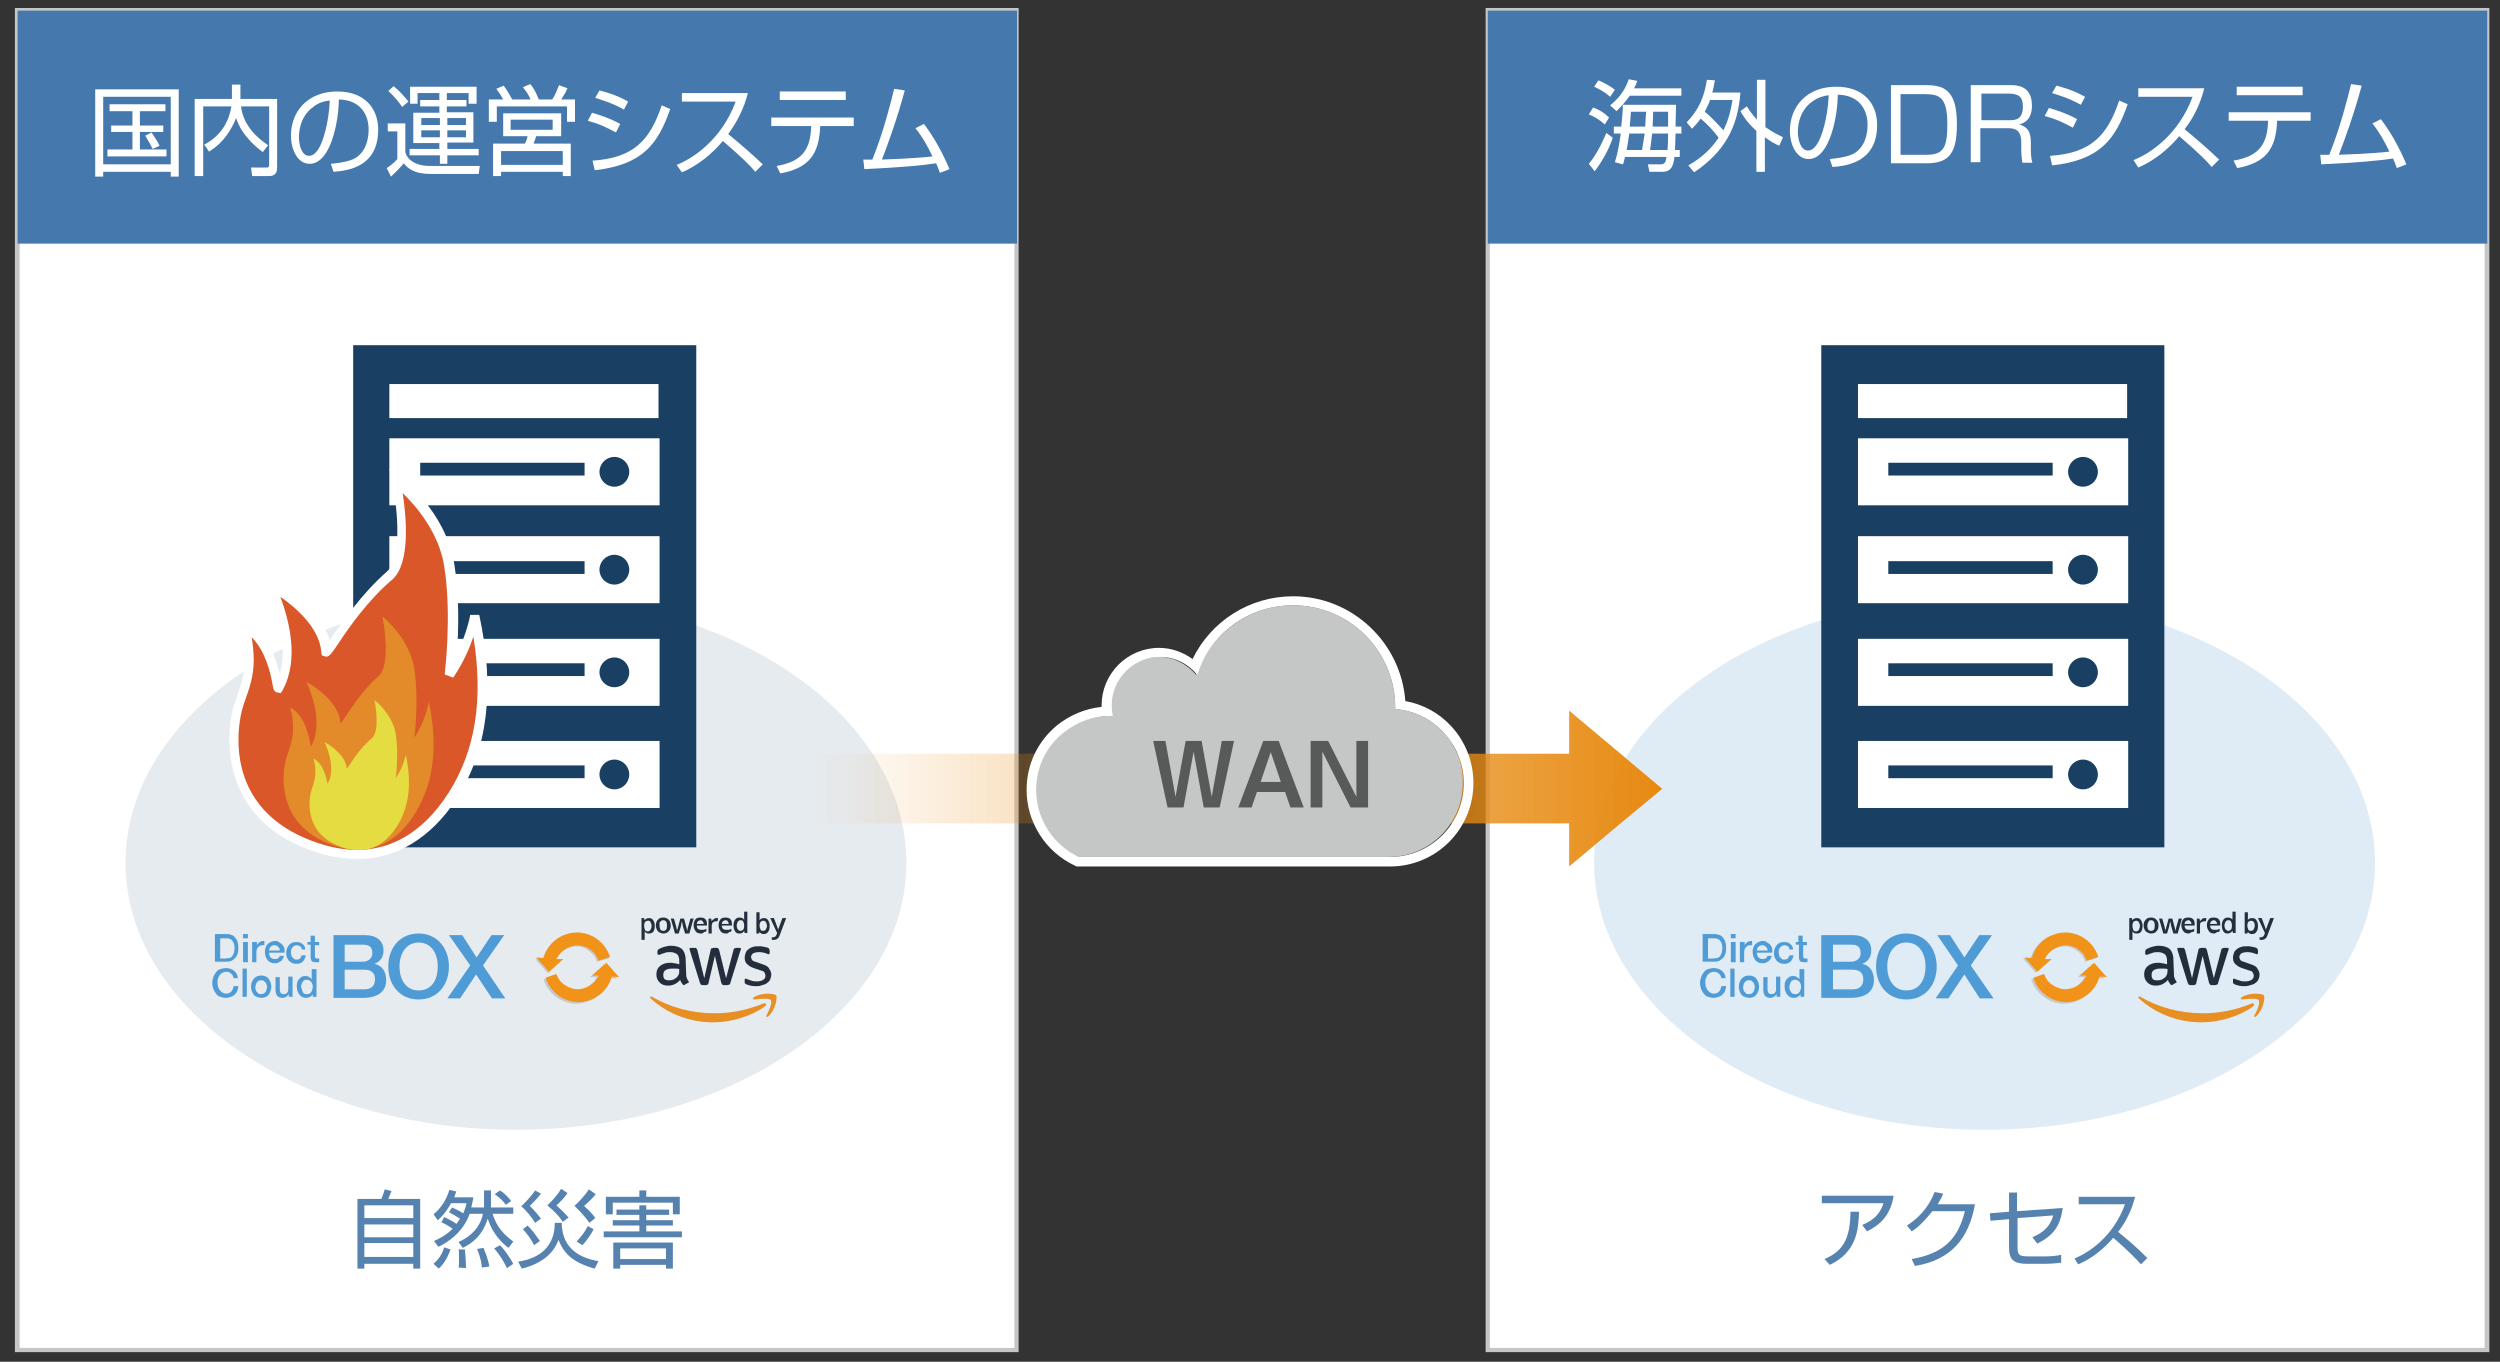
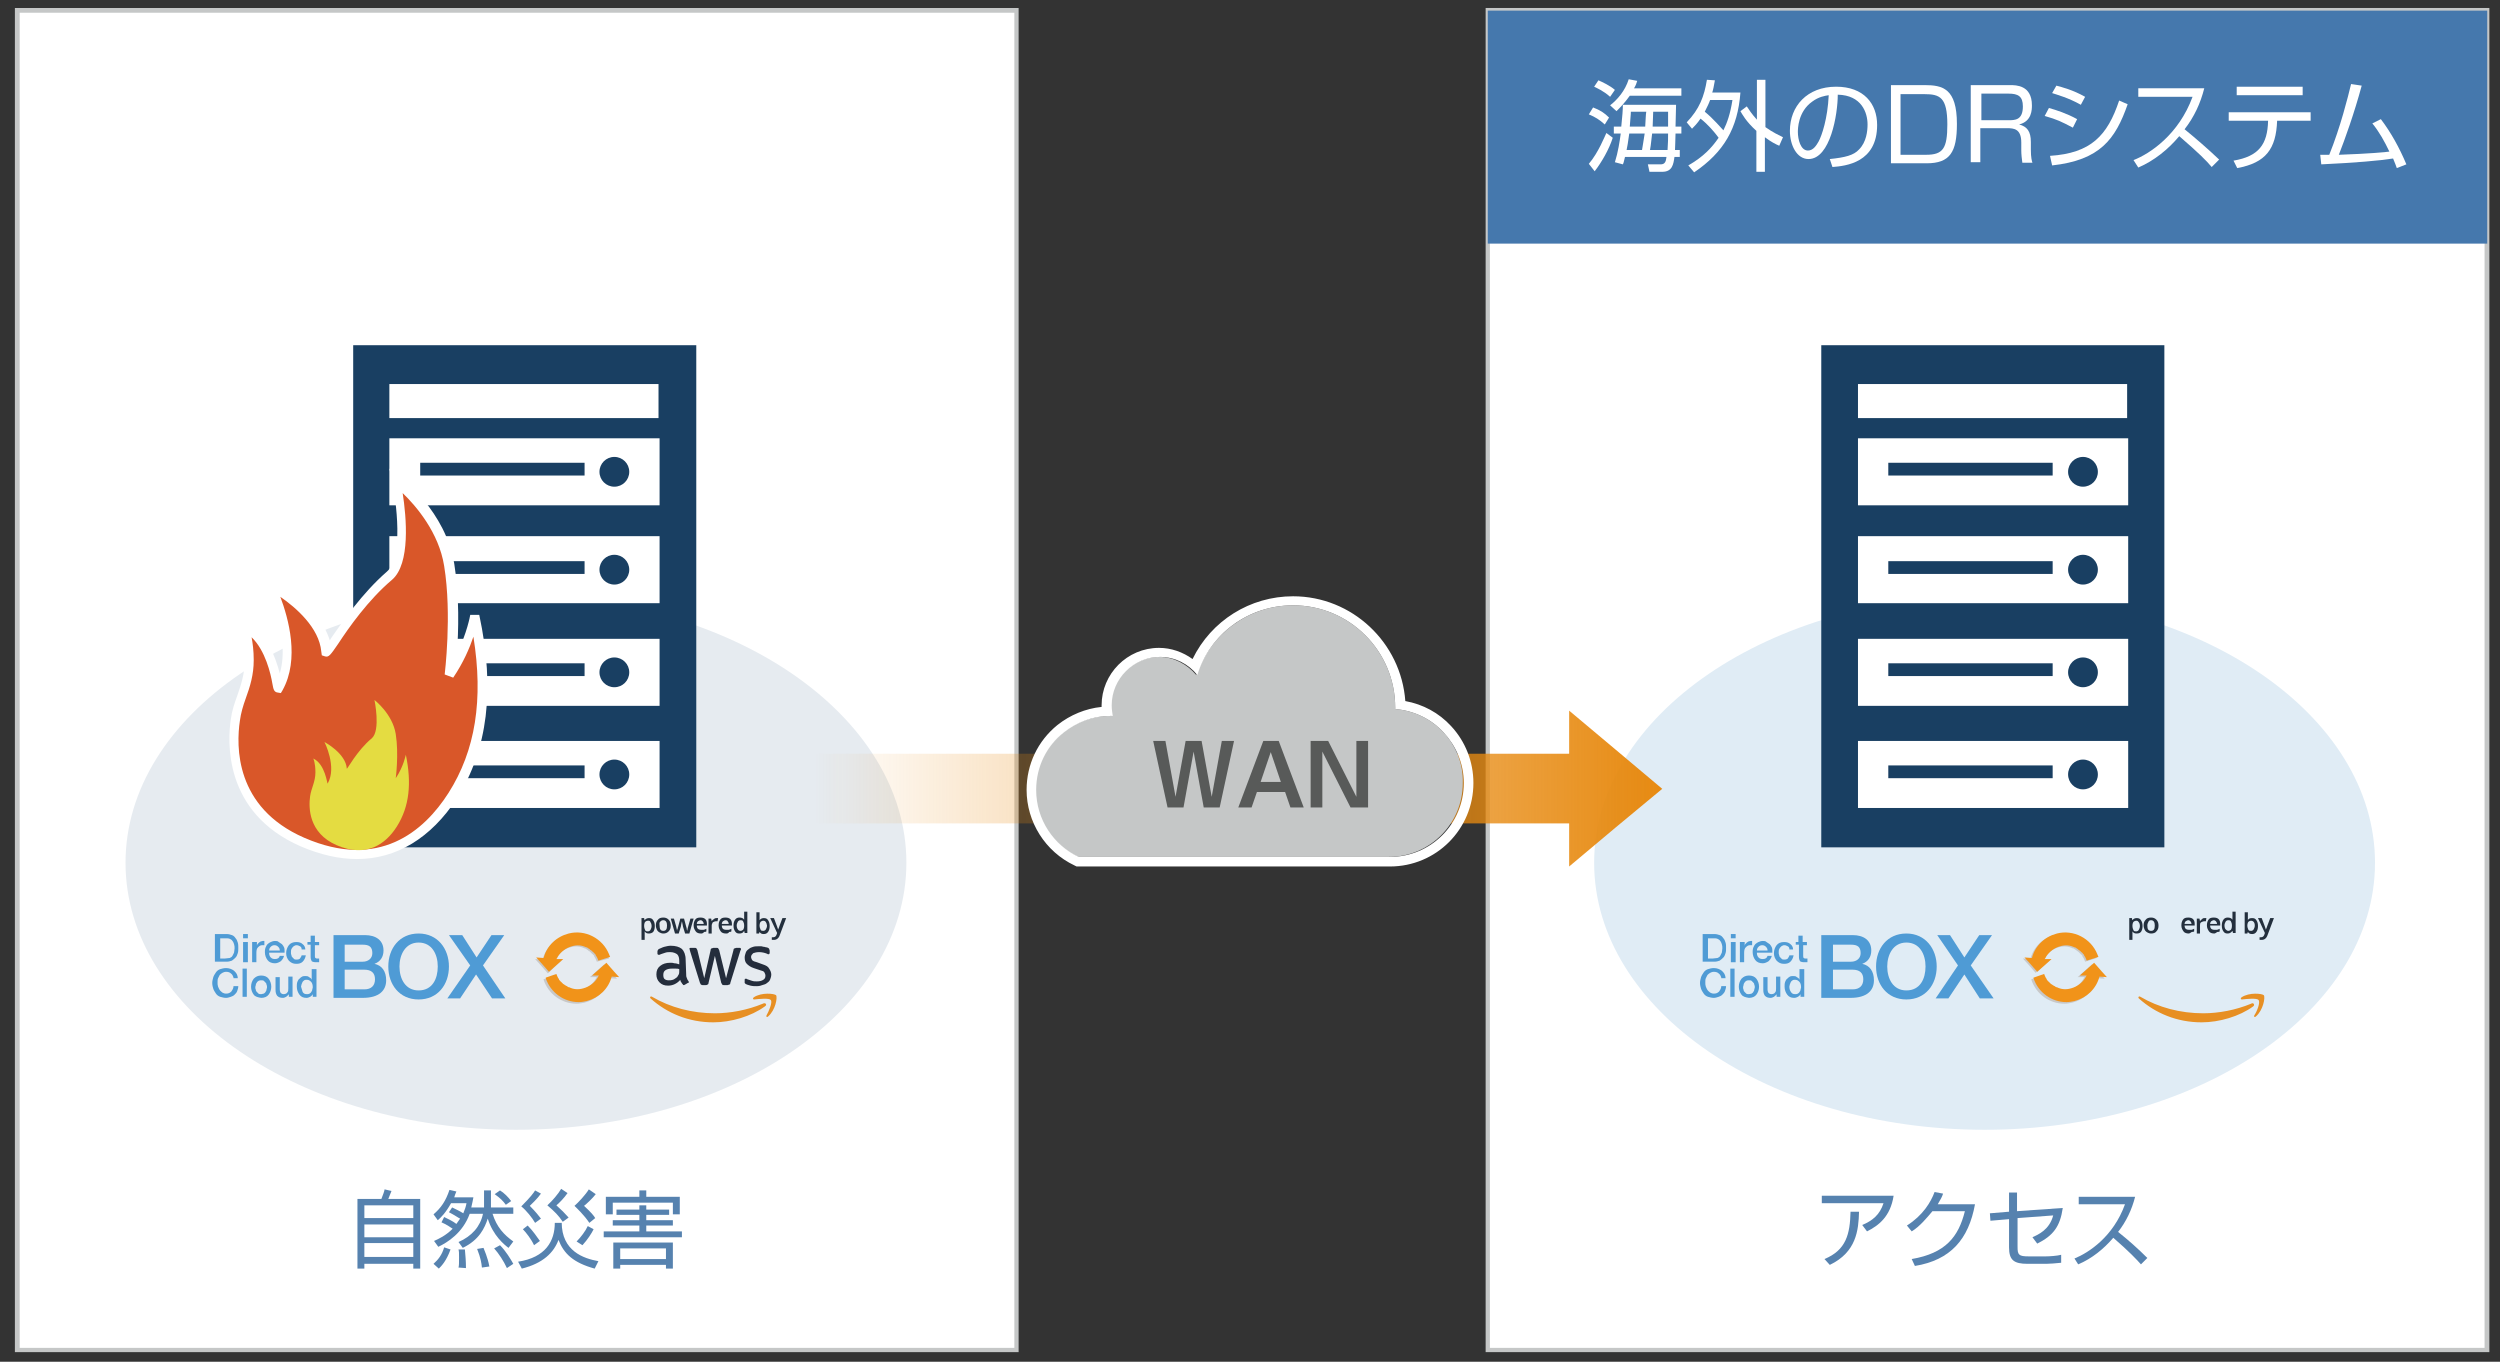
<svg xmlns="http://www.w3.org/2000/svg" version="1.1" id="レイヤー_1" x="0px" y="0px" viewBox="0 0 470 256" style="enable-background:new 0 0 470 256;" xml:space="preserve">
  <rect x="0" y="0" width="470" height="256" fill="#333333" stroke="none" />
  <style type="text/css">
	.st0{fill:#FFFFFF;}
	.st1{fill:#C5C7C7;}
	.st2{fill:#4578AD;}
	.st3{fill:#E6EBF0;}
	.st4{fill:#193F62;}
	.st5{fill:#D95729;}
	.st6{fill:#E38B2B;}
	.st7{fill:#E4DC41;}
	.st8{fill:#5682AF;}
	.st9{fill:#E0ECF5;}
	.st10{fill:url(#SVGID_1_);}
	.st11{fill:#585A59;}
	.st12{fill:#4F9BD5;}
	.st13{fill:#C8C8C8;}
	.st14{fill:#F19319;}
	.st15{fill:#242D3C;}
	.st16{fill:#E78F23;}
	.st17{fill:#232F3D;}
</style>
  <g>
    <g>
      <rect x="3.3" y="2" class="st0" width="187.9" height="251.8" />
      <path class="st1" d="M191.6,254.2H2.8V1.5h188.7V254.2z M3.7,253.4h187V2.4H3.7V253.4z" />
    </g>
-     <rect x="3.3" y="2" class="st2" width="187.9" height="43.8" />
  </g>
  <path class="st3" d="M170.4,162.2c0,27.7-32.9,50.2-73.4,50.2c-40.5,0-73.4-22.5-73.4-50.2c0-27.7,32.9-50.2,73.4-50.2  C137.5,111.9,170.4,134.4,170.4,162.2z" />
  <g>
    <rect x="74.7" y="92.5" class="st0" width="0" height="0.6" />
    <g>
      <rect x="66.4" y="64.9" class="st4" width="64.5" height="94.4" />
      <g>
        <rect x="73.2" y="82.4" class="st0" width="50.8" height="12.6" />
        <rect x="73.2" y="72.2" class="st0" width="50.6" height="6.4" />
        <g>
          <rect x="79" y="87" class="st4" width="30.9" height="2.4" />
          <circle class="st4" cx="115.5" cy="88.7" r="2.8" />
        </g>
        <rect x="73.2" y="100.8" class="st0" width="50.8" height="12.6" />
        <g>
          <rect x="79" y="105.5" class="st4" width="30.9" height="2.4" />
          <circle class="st4" cx="115.5" cy="107.1" r="2.8" />
        </g>
        <rect x="73.2" y="120.1" class="st0" width="50.8" height="12.6" />
        <g>
          <rect x="79" y="124.7" class="st4" width="30.9" height="2.4" />
          <circle class="st4" cx="115.5" cy="126.4" r="2.8" />
        </g>
        <rect x="73.2" y="139.3" class="st0" width="50.8" height="12.6" />
        <g>
          <rect x="79" y="143.9" class="st4" width="30.9" height="2.4" />
          <circle class="st4" cx="115.5" cy="145.6" r="2.8" />
        </g>
      </g>
    </g>
    <g>
      <g>
        <path class="st5" d="M84.6,126.8c0,0,1.5-11.2-0.1-20.7c-1.5-9.5-9.9-15.9-9.9-15.9s3,14.4-1.3,18c-6.9,5.8-11.8,15.1-11.9,14.1     c-0.6-7.2-10.5-12.5-10.5-12.5s6,11.6,1.5,19.5c-0.3,0.6-0.9-9.1-6.6-11.7c0,0,1,2.1,1,6.5s-2,7.5-2.6,11.2     c-0.8,5.2-0.8,17.1,12.6,23c14,6.1,23-0.6,28.2-8.8c6-9.4,7-20.6,4.1-33.8C89.2,115.7,88.2,121.4,84.6,126.8z" />
        <path class="st0" d="M67.1,161.5c-3.3,0-6.9-0.8-10.6-2.4c-14.6-6.4-13.7-19.9-13.1-23.9c0.2-1.6,0.7-3,1.2-4.4     c0.7-2,1.4-4.1,1.4-6.6C46,120,45,118,45,118l-1.1-2.2l2.2,1c4,1.9,5.7,6.8,6.5,9.8c2.1-7.1-2.5-16.2-2.5-16.3l-1.3-2.5l2.5,1.3     c0.4,0.2,8.7,4.7,10.7,11.3c0.1-0.2,0.2-0.3,0.3-0.5c2-2.9,5.8-8.4,10.4-12.4c3.2-2.7,1.8-13.3,1-17.1l-0.5-2.3l1.9,1.4     c0.4,0.3,8.7,6.7,10.3,16.5c1,6.1,0.8,12.7,0.5,16.9c1.9-3.9,2.5-7.2,2.5-7.3l1.7,0c3,14,1.6,25.3-4.2,34.5     C81,157.6,74.5,161.5,67.1,161.5z M47.3,119.8c0.2,1.1,0.4,2.5,0.4,4.3c0,2.8-0.7,5-1.5,7.2c-0.5,1.4-0.9,2.7-1.1,4.2     c-0.7,4.7-1,16.3,12.1,22c14,6.1,22.5-1.2,27.1-8.4c5.1-8,6.6-17.6,4.7-29.4c-0.7,2.1-1.9,4.9-3.8,7.7l-1.6-0.6     c0-0.1,1.4-11.2-0.1-20.4c-1-6.3-5.3-11.3-7.8-13.7c0.7,4.5,1.5,13.3-2,16.3c-4.5,3.8-8.2,9.1-10.1,12c-1.5,2.2-1.8,2.6-2.5,2.4     l-0.6-0.2l-0.1-0.7c-0.4-4.5-4.8-8.3-7.7-10.3c1.5,4,3.7,11.7,0.4,17.6l-0.3,0.5l-0.6-0.1c-0.7-0.1-0.8-0.6-1-1.7     C50.9,126.7,49.9,122.3,47.3,119.8z" />
      </g>
-       <path class="st6" d="M77.9,138.7c0,0,0.9-7,0-12.9c-0.9-5.9-6-9.9-6-9.9s1.8,8.9-0.7,11.2c-4.2,3.6-7.1,9.4-7.2,8.8    c-0.3-4.5-6.4-7.7-6.4-7.7s3.6,7.2,0.9,12.1c-0.2,0.4-0.5-5.6-4-7.3c0,0,0.6,1.3,0.6,4c0,2.7-1.2,4.6-1.6,7    c-0.5,3.3-0.5,10.7,7.6,14.3c8.4,3.8,13.9-0.4,17-5.5c3.6-5.9,4.2-12.8,2.5-21C80.7,131.8,80.1,135.3,77.9,138.7z" />
      <path class="st7" d="M74.4,146.3c0,0,0.6-4.5,0-8.3c-0.6-3.8-4-6.4-4-6.4s1.2,5.7-0.5,7.2c-2.8,2.3-4.7,6-4.7,5.7    c-0.2-2.9-4.2-5-4.2-5s2.4,4.7,0.6,7.8c-0.1,0.2-0.4-3.6-2.7-4.7c0,0,0.4,0.8,0.4,2.6c0,1.8-0.8,3-1,4.5c-0.3,2.1-0.3,6.9,5,9.2    c5.6,2.4,9.2-0.2,11.3-3.5c2.4-3.8,2.8-8.2,1.7-13.5C76.3,141.8,75.9,144.1,74.4,146.3z" />
    </g>
  </g>
  <g>
    <path class="st0" d="M19.4,33.2h-1.5V16.8h15.7v16.4h-1.5v-0.9H19.4V33.2z M19.4,30.9h12.7V18.2H19.4V30.9z M31.1,19.6v1.3h-4.8   v2.7h4.4v1.2h-4.4v3.3h5v1.3H20.2v-1.3h4.7v-3.3h-4v-1.2h4v-2.7h-4.3v-1.3H31.1z M28.7,28c-0.3-0.6-0.9-1.7-1.4-2.5l1.2-0.6   c0.3,0.5,1.1,1.6,1.5,2.5L28.7,28z" />
    <path class="st0" d="M43.6,15.9h1.6v2.7h6.9v12.9c0,0.4,0,1.6-1.5,1.6h-3.2l-0.2-1.6l2.9,0c0.2,0,0.5,0,0.5-0.5v-11h-5.3   c0.2,1.5,0.9,4.5,5.1,7.3l-1,1.3c-3.7-2.8-4.6-5.2-5-6.4c-0.9,2.1-2.2,4.5-5.1,6.3l-0.9-1.3c2.6-1.4,4.5-3.6,5.1-7.2h-5.3v13.1   h-1.6V18.6h7V15.9z" />
    <path class="st0" d="M62.2,30.8c2.9-0.3,4.5-0.7,5.5-1.8c1.4-1.4,1.6-3.5,1.6-4.7c0-2.2-1.1-5.5-5.6-5.6c0,3.7-1.4,12.1-5.5,12.1   c-2.2,0-3.5-2.6-3.5-5.3c0-4.6,3.2-8.3,8.7-8.3c5.2,0,7.7,3.2,7.7,7.2c0,7.1-5.9,7.7-8.4,7.9L62.2,30.8z M58.9,20.1   c-2.7,1.9-2.7,5.2-2.7,5.7c0,1.4,0.5,3.5,1.9,3.5c1,0,1.6-1,2-1.7c0.6-1.1,1.7-4.3,1.9-8.7C61.3,19,60.1,19.1,58.9,20.1z" />
    <path class="st0" d="M76.2,23.1v5.4c0,0.7,1.1,2.7,4.6,2.7h9.4L90,32.7h-9.1c-3,0-4.2-1-5-2c-0.3,0.4-1.3,1.5-2.4,2.5l-0.8-1.6   c0.5-0.3,1.4-1,2-1.7v-5.2h-1.8v-1.5H76.2z M75.6,20.1c-0.5-0.8-1.6-2.1-2.6-3l1-0.9c1.2,1,1.9,1.8,2.8,2.9L75.6,20.1z M90,29.2   h-5.9v1.6h-1.4v-1.6H77V28h5.6v-1.1h-4.9v-5.7h4.9V20H79v-1.2h3.6v-1.3h-4.1v2h-1.4v-3.2h12.5v3.2h-1.5v-2h-4.1v1.3h3.7V20h-3.7   v1.1H89v5.7h-4.9V28H90V29.2z M82.7,22.2h-3.5v1.3h3.5V22.2z M82.7,24.5h-3.5v1.3h3.5V24.5z M87.6,22.2h-3.5v1.3h3.5V22.2z    M87.6,24.5h-3.5v1.3h3.5V24.5z" />
    <path class="st0" d="M99.7,18.6c-0.2-0.5-0.7-1.4-1.4-2.2l1.4-0.6c0.5,0.6,1,1.4,1.6,2.9h2.5c0.4-0.5,0.7-1.2,1.3-2.7l1.6,0.6   c-0.2,0.4-0.4,0.9-1.2,2.1h2.6v4.2h-1.5v-2.9H93.4v2.9h-1.5v-4.2h2.7c-0.1-0.2-0.6-1.1-1.3-2l1.4-0.6c0.3,0.4,0.9,1.3,1.6,2.6H99.7   z M105.5,25.6h-4.7c-0.1,0.4-0.3,0.9-0.5,1.4h7v6.1h-1.5v-0.8H94.2v0.8h-1.5v-6.1h6c0.1-0.3,0.3-0.6,0.5-1.4h-4.6v-4.3h10.9V25.6z    M105.8,28.4H94.2V31h11.6V28.4z M104,22.5H96v1.9h7.9V22.5z" />
    <path class="st0" d="M115.8,24.9c-2.3-1.2-2.9-1.5-5.3-2.2l0.8-1.5c1.4,0.4,3.3,1,5.3,2.1L115.8,24.9z M111.4,30.2   c7.7-0.5,10.8-3.8,13-10.4l1.6,0.7c-2.3,6.6-5.2,10.5-14.2,11.5L111.4,30.2z M117.3,20.6c-2.3-1.3-4.5-1.9-5.4-2.2l0.8-1.4   c1.1,0.3,3.1,0.8,5.4,2.1L117.3,20.6z" />
    <path class="st0" d="M127.2,31c3.1-1.2,8.5-4.8,11.1-11.9h-10.1v-1.6h12.4c-0.7,2.8-2,5.4-3.7,7.7c2.2,1.8,4.4,3.7,6.5,5.7   l-1.4,1.4c-1-1.2-2.4-2.6-6.1-5.8c-2.1,2.5-4.7,4.6-7.7,5.9L127.2,31z" />
    <path class="st0" d="M160.5,22.1v1.6h-6.3c-0.2,5.3-2.1,7.9-7.5,8.9l-0.7-1.4c4.7-0.8,6.4-3,6.5-7.5H145v-1.6H160.5z M159,17.2v1.6   h-12.4v-1.6H159z" />
    <path class="st0" d="M173.7,23.3c1.9,2.5,3.5,5.4,4.8,8.5l-1.8,0.7c-0.2-0.5-0.3-0.9-0.7-1.8c-2.5,0.4-7.1,0.8-13.5,1.1l-0.2-1.8   c0.7,0,1.1,0,1.7,0c2.1-5.2,3.5-10.8,4.1-13.3l2,0.3c-1.4,5.2-3.2,10.2-4.3,13c5.7-0.2,8.9-0.5,9.5-0.6c-0.9-1.9-1.9-3.7-3.2-5.3   L173.7,23.3z" />
  </g>
  <g>
    <path class="st8" d="M71.7,225.4c0.3-0.7,0.6-1.6,0.6-1.8l1.3,0.3c-0.2,0.5-0.4,1-0.6,1.5h6v13.1h-1.3v-0.9h-9.2v0.9h-1.3v-13.1   H71.7z M68.5,229h9.2v-2.4h-9.2V229z M68.5,232.6h9.2v-2.4h-9.2V232.6z M77.7,233.7h-9.2v2.6h9.2V233.7z" />
    <path class="st8" d="M83.5,228.8c0.6,0.3,1.7,0.8,2.3,1.3c0.2-0.3,0.4-0.6,0.7-1c-0.1,0-1.1-0.7-2.1-1.2l0.6-0.9   c0.8,0.4,1.3,0.6,2.1,1.1c0.3-0.7,0.5-1.3,0.6-1.9h-2.9c-1,1.8-1.9,2.7-2.5,3.2l-0.8-1.1c1.4-1.2,2.3-2.5,3-4.6l1.3,0.3   c-0.2,0.5-0.3,0.7-0.4,1.1H89c-0.1,0.5-0.2,1.1-0.4,1.9H91v-3.2h1.3v3.2h4.2v1.2h-3.9c0.8,2.5,2.1,3.9,3.9,5.2l-0.9,1.2   c-0.8-0.6-2.9-2.3-3.9-5.5c-0.6,1.8-1.6,4-4.7,5.5l-0.8-1.1c2.5-1.1,4.1-2.9,4.6-5.3h-2.5c-1.3,3.6-4.2,5.4-5.9,6.2l-0.8-1.1   c0.9-0.4,2.2-1,3.5-2.3c-0.2-0.1-1.1-0.8-2.1-1.2L83.5,228.8z M81.5,237.6c0.9-0.8,1.6-1.7,2-3.1l1.2,0.4c-0.8,2.2-1.7,3.1-2.2,3.6   L81.5,237.6z M86.2,238.3c0.1-0.4,0.1-0.8,0.1-1.9c0-0.8,0-1.1-0.1-1.5l1.2,0c0.1,1.1,0.2,2.2,0.2,3.5L86.2,238.3z M90.6,238.3   c-0.1-0.9-0.2-1.7-0.9-3.5l1.2-0.2c0.1,0.3,0.8,1.8,1.1,3.5L90.6,238.3z M95.3,238.4c-0.6-1.3-1.5-2.7-2.4-3.7l1.1-0.6   c1.1,1.1,2,2.6,2.5,3.5L95.3,238.4z M95.1,226.5c-0.6-0.8-1-1.2-2.1-2l1-0.7c0.7,0.4,1.6,1.3,2.1,2L95.1,226.5z" />
    <path class="st8" d="M105.6,229.8c0,5.4,4.1,6.8,6.9,7.3l-0.7,1.4c-4-1.1-5.8-2.8-6.8-5.4c-0.9,2.4-2.9,4.4-6.9,5.4l-0.7-1.3   c5.2-0.8,6.9-3.9,6.9-7.3H105.6z M101.7,224.4c-0.7,1-1.9,2.1-2.1,2.3c1.1,1.1,1.8,2,2.1,2.4l-1.1,0.8c-0.5-0.9-1.7-2.4-2.6-3.1   c1.7-1.7,2.3-2.5,2.6-3L101.7,224.4z M99.2,230.4c1,1,1.8,2.2,2.3,2.9l-1.1,0.8c-0.5-1.1-1.5-2.4-2.1-3L99.2,230.4z M106.7,224.3   c-0.7,1-1.7,2-2.1,2.3c1,0.9,1.5,1.4,2.3,2.3l-1.1,0.8c-0.8-1.2-1.5-1.9-2.9-3.1c0.9-0.8,2.1-2.2,2.6-3.1L106.7,224.3z M112,224.5   c-0.6,0.8-1.8,1.9-2.2,2.2c1.4,1.3,1.8,1.8,2.1,2.3l-1.1,0.9c-1-1.5-2.4-2.8-2.8-3.2c0.7-0.6,2.1-2.1,2.7-3.1L112,224.5z    M111.6,231.1c-0.4,0.8-1.1,1.9-2.1,3l-1.1-0.7c0.8-0.8,1.7-2,2.1-2.9L111.6,231.1z" />
    <path class="st8" d="M113.5,231.5h6.7v-1.1h-5v-1h5v-1h-4.3v-1h4.3v-0.8h1.3v0.8h4.3v1h-4.3v1h5v1h-5v1.1h6.7v1.1h-14.7V231.5z    M120.2,225v-1.2h1.3v1.2h6.3v3.3h-1.3v-2.2h-11.3v2.2h-1.3V225H120.2z M126.5,233.6v4.9h-1.3v-0.7h-8.6v0.7h-1.3v-4.9H126.5z    M116.6,234.7v2h8.6v-2H116.6z" />
  </g>
  <g>
    <g>
      <rect x="279.7" y="2" class="st0" width="187.9" height="251.8" />
      <path class="st1" d="M468,254.2H279.3V1.5H468V254.2z M280.1,253.4h187V2.4h-187V253.4z" />
    </g>
    <rect x="279.7" y="2" class="st2" width="187.9" height="43.8" />
  </g>
  <path class="st9" d="M446.5,162.2c0,27.7-32.9,50.2-73.4,50.2c-40.5,0-73.4-22.5-73.4-50.2c0-27.7,32.9-50.2,73.4-50.2  C413.6,111.9,446.5,134.4,446.5,162.2z" />
  <g>
    <rect x="350.8" y="92.5" class="st0" width="0" height="0.6" />
    <g>
      <rect x="342.4" y="64.9" class="st4" width="64.5" height="94.4" />
      <g>
        <rect x="349.3" y="82.4" class="st0" width="50.8" height="12.6" />
        <rect x="349.3" y="72.2" class="st0" width="50.6" height="6.4" />
        <g>
          <rect x="355" y="87" class="st4" width="30.9" height="2.4" />
          <circle class="st4" cx="391.6" cy="88.7" r="2.8" />
        </g>
        <rect x="349.3" y="100.8" class="st0" width="50.8" height="12.6" />
        <g>
          <rect x="355" y="105.5" class="st4" width="30.9" height="2.4" />
          <circle class="st4" cx="391.6" cy="107.1" r="2.8" />
        </g>
        <rect x="349.3" y="120.1" class="st0" width="50.8" height="12.6" />
        <g>
          <rect x="355" y="124.7" class="st4" width="30.9" height="2.4" />
          <circle class="st4" cx="391.6" cy="126.4" r="2.8" />
        </g>
        <rect x="349.3" y="139.3" class="st0" width="50.8" height="12.6" />
        <g>
          <rect x="355" y="143.9" class="st4" width="30.9" height="2.4" />
          <circle class="st4" cx="391.6" cy="145.6" r="2.8" />
        </g>
      </g>
    </g>
  </g>
  <g>
    <path class="st8" d="M356,224.8c-0.6,3.9-2.8,5.6-5,6.7l-0.9-1.2c1.9-0.8,3.3-1.9,4-4.1h-11.6v-1.4H356z M343,236.7   c4.1-1.7,4.8-4.7,4.9-8.9l1.6,0c-0.1,3.5-0.5,7.6-5.5,10L343,236.7z" />
    <path class="st8" d="M371.3,226.4c-1.2,6.6-4.6,10.5-11.3,11.6l-0.6-1.3c6.4-1.1,8.8-4.2,10-9h-6.1c-1,1.2-2.4,2.9-3.9,3.8   l-0.9-1.1c3-1.9,4.5-4.4,5.2-6.3l1.6,0.3c-0.2,0.6-0.4,1-1,2H371.3z" />
    <path class="st8" d="M387.8,227.1c-0.5,3.5-1.8,5.2-4.8,6.7l-0.9-1.2c1.1-0.5,3.2-1.4,3.9-4.1l-6.7,0.5v5.4c0,1.5,0.2,1.8,2.1,1.8   h3.2c0.7,0,2.2-0.1,2.9-0.3l0,1.5c-0.9,0.1-2.3,0.2-2.8,0.2h-3.5c-2.6,0-3.5-0.7-3.5-3.1v-5.3l-3.5,0.3l-0.1-1.4l3.6-0.3v-3.6h1.5   v3.5L387.8,227.1z" />
    <path class="st8" d="M390,236.6c2.7-1.1,7.3-4.1,9.5-10.2h-8.7V225h10.6c-0.6,2.4-1.7,4.7-3.2,6.6c1.9,1.5,3.8,3.2,5.5,4.9   l-1.2,1.2c-0.9-1-2.1-2.3-5.2-5c-1.8,2.1-4,3.9-6.6,5L390,236.6z" />
  </g>
  <g>
    <path class="st0" d="M298.7,30.8c1.8-2.1,3-5.2,3.3-5.8l1.2,0.9c-0.7,2.2-2.1,4.6-3.4,6.3L298.7,30.8z M301.7,23.4   c-1-0.9-1.8-1.4-3-1.9l0.8-1.3c1.3,0.5,2.1,1,3,1.9L301.7,23.4z M302.7,18.2c-1.2-1.1-2.6-1.7-3-1.9l0.8-1.2c0.7,0.3,2.2,1,3.1,1.8   L302.7,18.2z M302.7,19.8c1.4-1.1,2.8-2.7,3.5-4.9l1.6,0.3c-0.1,0.4-0.3,0.9-0.6,1.4h8.9V18h-9.7c-1,1.4-1.9,2.3-2.5,2.9   L302.7,19.8z M305.5,29.5c-0.2,0.7-0.2,1-0.4,1.4l-1.5-0.4c0.6-1.9,0.9-3.9,1.1-5.4h-1.3v-1.3h1.4c0.2-1.9,0.3-3.2,0.3-4.1h10   c0,0.6-0.1,3.5-0.1,4.1h1.1v1.3h-1.1c0,1.1-0.1,2.5-0.1,3.1h0.9v1.3h-1c-0.2,1.4-0.4,2.8-2.3,2.8h-2.4l-0.3-1.4l2.4,0   c0.8,0,1-0.5,1.1-1.4H305.5z M308.7,28.2c0.1-0.7,0.3-1.7,0.5-3.1h-2.9c-0.2,1.5-0.4,2.7-0.5,3.1H308.7z M309.3,23.8   c0.1-1.5,0.1-2.3,0.2-2.8h-2.9c0,0.7-0.1,1.1-0.2,2.8H309.3z M310.6,25.1c-0.1,0.6-0.2,2.1-0.4,3.1h3.3c0.1-1.6,0.1-2,0.1-3.1   H310.6z M313.6,23.8c0-0.7,0-2.2,0-2.8h-2.8c0,0.7-0.1,2.1-0.1,2.8H313.6z" />
    <path class="st0" d="M317.1,23c2.4-2.5,3.3-4.9,3.8-8l1.5,0.1c-0.2,1.1-0.3,1.7-0.5,2.3h5.3c-0.5,6.7-3.1,11.2-8.7,15l-1.1-1.3   c2.8-1.6,4.4-3.3,5.7-5.2c-0.8-1.1-2-2.5-3.4-3.6c-0.6,0.9-1.2,1.5-1.6,1.9L317.1,23z M321.5,18.8c-0.2,0.6-0.5,1.2-1,2.2   c1.7,1.4,3.1,3.1,3.5,3.5c0.7-1.4,1.3-3.1,1.7-5.7H321.5z M334.5,27.4c-0.7-0.3-1.5-0.7-2.7-1.6v6.5h-1.6v-7.7   c-2-1.8-2.7-3.2-3-3.7l1.2-0.9c0.4,0.6,0.9,1.4,1.9,2.5V15h1.6v8.9c1.4,1,2.5,1.5,3.3,1.9L334.5,27.4z" />
    <path class="st0" d="M344,29.9c2.9-0.3,4.5-0.7,5.5-1.8c1.4-1.4,1.6-3.5,1.6-4.7c0-2.2-1.1-5.5-5.6-5.6c0,3.7-1.4,12.1-5.5,12.1   c-2.2,0-3.5-2.6-3.5-5.3c0-4.6,3.2-8.3,8.7-8.3c5.2,0,7.7,3.2,7.7,7.2c0,7.1-5.9,7.7-8.4,7.9L344,29.9z M340.7,19.1   c-2.7,1.9-2.7,5.2-2.7,5.7c0,1.4,0.5,3.5,1.9,3.5c1,0,1.6-1,2-1.7c0.6-1.1,1.7-4.3,1.9-8.7C343.1,18,341.9,18.2,340.7,19.1z" />
    <path class="st0" d="M361.8,16c3.4,0,6.1,0.6,6.1,7.3c0,5.3-1.3,7.4-5.7,7.4h-6.7V16H361.8z M357.3,17.7v11.4h4.8   c3.2,0,4-1.2,4-5.7c0-5.1-1.4-5.7-4.3-5.7H357.3z" />
    <path class="st0" d="M377.9,16c1.1,0,4.1,0,4.1,3.8c0,0.8,0,3-2.4,3.6c1.5,0.4,2.2,1.3,2.2,3.3v1.4c0,1.6,0.2,2.2,0.3,2.5h-1.9   c-0.1-0.7-0.2-1.6-0.2-2.3v-1.5c0-2.6-1.4-2.7-2.7-2.7h-5v6.4h-1.8V16H377.9z M372.5,17.6v5h5.1c1.2,0,2.7,0,2.7-2.6   c0-1.9-0.9-2.4-2.7-2.4H372.5z" />
    <path class="st0" d="M389.7,24c-2.3-1.2-2.9-1.5-5.3-2.2l0.8-1.5c1.4,0.4,3.3,1,5.3,2.1L389.7,24z M385.4,29.3   c7.7-0.5,10.8-3.8,13-10.4l1.6,0.7c-2.3,6.6-5.2,10.5-14.2,11.5L385.4,29.3z M391.2,19.7c-2.3-1.3-4.5-1.9-5.4-2.2l0.8-1.4   c1.1,0.3,3.1,0.8,5.4,2.1L391.2,19.7z" />
    <path class="st0" d="M401.1,30.1c3.1-1.2,8.5-4.8,11.1-11.9H402v-1.6h12.4c-0.7,2.8-1.9,5.4-3.7,7.7c2.2,1.8,4.4,3.7,6.5,5.7   l-1.4,1.4c-1-1.2-2.4-2.6-6.1-5.8c-2.1,2.5-4.7,4.6-7.7,5.9L401.1,30.1z" />
    <path class="st0" d="M434.4,21.1v1.6h-6.3c-0.2,5.3-2.1,7.9-7.5,8.9l-0.7-1.4c4.7-0.8,6.4-3,6.5-7.5h-7.4v-1.6H434.4z M432.9,16.3   v1.6h-12.4v-1.6H432.9z" />
    <path class="st0" d="M447.6,22.4c1.9,2.5,3.5,5.4,4.8,8.5l-1.8,0.7c-0.2-0.5-0.3-0.9-0.7-1.8c-2.5,0.4-7.1,0.8-13.5,1.1l-0.2-1.8   c0.7,0,1.1,0,1.7,0c2.1-5.2,3.5-10.8,4.1-13.3l2,0.3c-1.4,5.2-3.2,10.2-4.3,13c5.7-0.2,8.9-0.5,9.5-0.6c-0.9-1.9-1.9-3.7-3.2-5.3   L447.6,22.4z" />
  </g>
  <linearGradient id="SVGID_1_" gradientUnits="userSpaceOnUse" x1="153.123" y1="148.251" x2="312.478" y2="148.251">
    <stop offset="0" style="stop-color:#E78A11;stop-opacity:0" />
    <stop offset="1" style="stop-color:#E78A11" />
  </linearGradient>
  <polygon class="st10" points="303.7,140.9 295,133.6 295,141.7 153.1,141.7 153.1,154.8 295,154.8 295,162.9 303.7,155.6   312.5,148.3 " />
  <g>
    <g>
      <path class="st1" d="M271.4,137.7c-2.3-2.5-5.5-4.1-9.1-4.4c0-0.1,0-0.2,0-0.3c0-10.6-8.6-19.2-19.2-19.2    c-8.5,0-15.6,5.5-18.2,13.1c-1.7-2-4.2-3.4-7-3.4c-5,0-9.1,4.1-9.1,9.1c0,0.7,0.1,1.4,0.2,2c-0.2,0-0.3,0-0.5,0    c-3.3,0-6.4,1.2-8.7,3.1c-3.2,2.6-5.2,6.5-5.2,10.8c0,5.6,3.3,10.4,8,12.6h11.8h46.7c7.7,0,13.9-6.2,13.9-13.9    C275.1,143.5,273.7,140.2,271.4,137.7z" />
      <path class="st0" d="M243.1,113.8c10.6,0,19.2,8.6,19.2,19.2c0,0.1,0,0.2,0,0.3c3.6,0.3,6.8,1.9,9.1,4.4c2.3,2.5,3.8,5.8,3.8,9.5    c0,7.7-6.2,13.9-13.9,13.9h-46.7h-11.8c-4.7-2.2-8-7-8-12.6c0-4.4,2-8.3,5.2-10.8c2.4-1.9,5.4-3.1,8.7-3.1c0.2,0,0.3,0,0.5,0    c-0.1-0.6-0.2-1.3-0.2-2c0-5,4.1-9.1,9.1-9.1c2.8,0,5.3,1.3,7,3.4C227.4,119.3,234.6,113.8,243.1,113.8 M243.1,112.1    c-8.1,0-15.4,4.6-18.9,11.8c-1.8-1.3-4-2.1-6.3-2.1c-6,0-10.8,4.9-10.8,10.8c0,0.1,0,0.2,0,0.3c-3,0.3-5.9,1.5-8.3,3.4    c-3.7,3-5.8,7.4-5.8,12.2c0,6,3.5,11.6,9,14.2l0.4,0.2h0.4h11.8h46.7c8.7,0,15.7-7,15.7-15.7c0-4-1.5-7.8-4.2-10.7    c-2.3-2.5-5.3-4.1-8.6-4.7C263.4,120.8,254.2,112.1,243.1,112.1L243.1,112.1z" />
    </g>
    <g>
      <g>
        <path class="st11" d="M219.1,139.3l1.9,10.5l1.9-10.5h3l1.9,10.5l1.9-10.5h2.3l-2.7,12.5h-3l-1.9-10.5l-1.9,10.5h-3l-2.7-12.5     H219.1z" />
        <path class="st11" d="M236.3,148.9l-1,2.9h-2.5l4.7-12.5h2.9l4.7,12.5h-2.5l-1-2.9H236.3z M240.8,147l-1.9-5.6l-1.9,5.6H240.8z" />
        <path class="st11" d="M249.7,139.3l5.3,10.5v-10.5h2.2v12.5h-3.3l-5.3-10.5v10.5h-2.2v-12.5H249.7z" />
      </g>
    </g>
  </g>
  <g>
    <g>
      <g>
        <path class="st12" d="M62.8,175.8h5.8c2.1,0,3.5,1,3.5,2.9c0,1.2-0.6,2.1-1.7,2.5v0c1.4,0.3,2.2,1.4,2.2,3.1     c0,1.9-1.3,3.3-4.4,3.3h-5.5V175.8z M64.8,180.8h3.4c1,0,1.8-0.6,1.8-1.6c0-1.2-0.6-1.6-1.8-1.6h-3.4V180.8z M64.8,186h3.7     c1.3,0,2-0.7,2-1.9c0-1.2-0.7-1.8-2-1.8h-3.7V186z" />
        <path class="st12" d="M84.4,181.7c0,3.4-2.1,6.2-5.7,6.2c-3.6,0-5.7-2.8-5.7-6.2c0-3.4,2.1-6.2,5.7-6.2     C82.3,175.5,84.4,178.4,84.4,181.7 M75.1,181.7c0,2.3,1.1,4.5,3.6,4.5c2.6,0,3.6-2.2,3.6-4.5c0-2.3-1.1-4.5-3.6-4.5     C76.2,177.2,75.1,179.5,75.1,181.7" />
        <polygon class="st12" points="84.4,175.8 86.9,175.8 89.6,180 92.4,175.8 94.8,175.8 90.8,181.5 95,187.7 92.5,187.7 89.5,183.2      86.5,187.7 84.1,187.7 88.4,181.5    " />
        <path class="st12" d="M40.4,175.6h2.2c0.4,0,0.7,0.1,1,0.2c0.3,0.1,0.5,0.3,0.7,0.6c0.2,0.2,0.3,0.5,0.4,0.8     c0.1,0.3,0.1,0.7,0.1,1c0,0.4,0,0.7-0.1,1c-0.1,0.3-0.2,0.6-0.4,0.8c-0.2,0.2-0.4,0.4-0.7,0.6c-0.3,0.1-0.6,0.2-1,0.2h-2.2V175.6     z M41.4,180.2h0.9c0.3,0,0.6-0.1,0.9-0.1c0.2-0.1,0.4-0.2,0.5-0.4c0.1-0.2,0.2-0.4,0.3-0.6c0-0.2,0.1-0.5,0.1-0.8     c0-0.3,0-0.5-0.1-0.8c-0.1-0.2-0.1-0.4-0.3-0.6c-0.1-0.2-0.3-0.3-0.5-0.4c-0.2-0.1-0.5-0.1-0.9-0.1h-0.9V180.2z" />
        <path class="st12" d="M45.7,175.6h0.9v0.8h-0.9V175.6z M45.7,177.1h0.9v3.8h-0.9V177.1z" />
        <path class="st12" d="M47.5,177.1h0.8v0.7h0c0-0.1,0.1-0.2,0.1-0.3c0.1-0.1,0.2-0.2,0.3-0.3c0.1-0.1,0.2-0.1,0.3-0.2     c0.1,0,0.3-0.1,0.4-0.1c0.1,0,0.2,0,0.3,0c0,0,0,0,0,0v0.8c0,0,0,0-0.1,0c-0.1,0-0.2,0-0.3,0c-0.3,0-0.5,0.1-0.8,0.4     c-0.2,0.2-0.3,0.5-0.3,1v1.8h-0.8V177.1z" />
        <path class="st12" d="M50.6,179.2c0,0.3,0.1,0.6,0.3,0.8c0.2,0.2,0.4,0.3,0.8,0.3c0.5,0,0.8-0.2,0.9-0.6h0.8     c-0.1,0.4-0.3,0.7-0.6,1c-0.3,0.2-0.7,0.4-1.1,0.4c-0.6,0-1.1-0.2-1.4-0.6c-0.3-0.4-0.5-0.9-0.5-1.5c0-0.3,0-0.5,0.1-0.8     c0.1-0.2,0.2-0.5,0.4-0.7c0.2-0.2,0.4-0.3,0.6-0.4c0.2-0.1,0.5-0.2,0.8-0.2c0.3,0,0.5,0,0.7,0.2c0.2,0.1,0.4,0.3,0.6,0.4     c0.2,0.2,0.3,0.4,0.4,0.6c0.1,0.2,0.1,0.5,0.1,0.7c0,0.1,0,0.2,0,0.3H50.6z M52.6,178.7c0-0.3-0.1-0.5-0.3-0.7     c-0.2-0.2-0.4-0.3-0.7-0.3c-0.3,0-0.5,0.1-0.7,0.3c-0.2,0.2-0.3,0.4-0.3,0.7H52.6z" />
        <path class="st12" d="M56.7,178.4c0-0.2-0.1-0.4-0.3-0.5c-0.2-0.1-0.4-0.2-0.6-0.2c-0.1,0-0.3,0-0.4,0.1c-0.1,0-0.2,0.1-0.3,0.2     c-0.1,0.1-0.2,0.2-0.3,0.4c-0.1,0.2-0.1,0.4-0.1,0.7c0,0.2,0,0.3,0.1,0.5c0,0.2,0.1,0.3,0.2,0.4c0.1,0.1,0.2,0.2,0.3,0.3     c0.1,0.1,0.3,0.1,0.5,0.1c0.3,0,0.5-0.1,0.6-0.2c0.1-0.2,0.3-0.4,0.3-0.6h0.8c-0.1,0.5-0.3,0.9-0.6,1.2c-0.3,0.3-0.7,0.4-1.2,0.4     c-0.6,0-1-0.2-1.4-0.6c-0.3-0.4-0.5-0.8-0.5-1.4c0-0.6,0.2-1.1,0.5-1.5c0.3-0.4,0.8-0.6,1.4-0.6c0.5,0,0.9,0.1,1.2,0.4     c0.3,0.2,0.5,0.6,0.5,1H56.7z" />
        <path class="st12" d="M57.8,177.1h0.6v-1.2h0.8v1.2h0.8v0.6h-0.8v2c0,0.2,0,0.3,0.1,0.4c0.1,0.1,0.2,0.1,0.3,0.1     c0.2,0,0.3,0,0.4,0v0.7c0,0-0.1,0-0.2,0c-0.2,0-0.3,0-0.4,0c-0.4,0-0.7-0.1-0.8-0.2c-0.1-0.2-0.2-0.4-0.2-0.8v-2.3h-0.6V177.1z" />
        <path class="st12" d="M43.9,183.8c-0.1-0.3-0.2-0.6-0.5-0.8c-0.2-0.2-0.5-0.3-0.9-0.3c-0.3,0-0.5,0.1-0.7,0.2     c-0.2,0.1-0.4,0.3-0.5,0.4c-0.1,0.2-0.2,0.4-0.3,0.6c-0.1,0.2-0.1,0.5-0.1,0.8c0,0.3,0,0.5,0.1,0.8c0.1,0.2,0.2,0.5,0.3,0.6     c0.1,0.2,0.3,0.3,0.5,0.5c0.2,0.1,0.4,0.2,0.7,0.2c0.4,0,0.7-0.1,1-0.4c0.2-0.3,0.4-0.6,0.4-1h0.9c0,0.3-0.1,0.6-0.2,0.9     c-0.1,0.3-0.3,0.5-0.5,0.7c-0.2,0.2-0.4,0.3-0.7,0.4c-0.3,0.1-0.6,0.2-0.9,0.2c-0.4,0-0.7-0.1-1.1-0.2c-0.3-0.1-0.6-0.3-0.8-0.6     c-0.2-0.3-0.4-0.6-0.5-0.9c-0.1-0.3-0.2-0.7-0.2-1.1c0-0.4,0.1-0.7,0.2-1.1c0.1-0.3,0.3-0.6,0.5-0.9c0.2-0.3,0.5-0.5,0.8-0.6     c0.3-0.1,0.7-0.2,1.1-0.2c0.6,0,1.1,0.2,1.5,0.5c0.2,0.2,0.4,0.4,0.5,0.6c0.1,0.2,0.2,0.5,0.2,0.8H43.9z" />
        <rect x="45.6" y="182.1" class="st12" width="0.8" height="5.3" />
        <path class="st12" d="M47.7,187c-0.3-0.4-0.5-0.9-0.5-1.5c0-0.6,0.2-1.1,0.5-1.5c0.4-0.4,0.8-0.6,1.4-0.6c0.6,0,1.1,0.2,1.4,0.6     c0.3,0.4,0.5,0.9,0.5,1.5c0,0.6-0.2,1.1-0.5,1.5c-0.3,0.4-0.8,0.6-1.4,0.6C48.5,187.5,48,187.4,47.7,187 M49.6,186.8     c0.1-0.1,0.3-0.2,0.3-0.3c0.1-0.1,0.2-0.3,0.2-0.4c0-0.2,0.1-0.3,0.1-0.5c0-0.2,0-0.3-0.1-0.5c0-0.2-0.1-0.3-0.2-0.4     c-0.1-0.1-0.2-0.2-0.3-0.3c-0.1-0.1-0.3-0.1-0.5-0.1c-0.2,0-0.3,0-0.5,0.1c-0.1,0.1-0.3,0.2-0.3,0.3c-0.1,0.1-0.2,0.3-0.2,0.4     c0,0.2-0.1,0.3-0.1,0.5c0,0.2,0,0.3,0.1,0.5c0,0.2,0.1,0.3,0.2,0.4c0.1,0.1,0.2,0.2,0.3,0.3c0.1,0.1,0.3,0.1,0.5,0.1     C49.3,186.9,49.4,186.8,49.6,186.8" />
        <path class="st12" d="M55.1,187.4h-0.8v-0.5h0c-0.1,0.2-0.3,0.3-0.5,0.5c-0.2,0.1-0.4,0.2-0.6,0.2c-0.5,0-0.8-0.1-1.1-0.4     c-0.2-0.3-0.3-0.6-0.3-1.1v-2.4h0.8v2.3c0,0.3,0.1,0.6,0.2,0.7c0.1,0.1,0.3,0.2,0.5,0.2c0.3,0,0.6-0.1,0.7-0.3     c0.2-0.2,0.2-0.4,0.2-0.8v-2.2h0.8V187.4z" />
        <path class="st12" d="M59.6,187.4h-0.8v-0.5h0c-0.1,0.2-0.3,0.4-0.5,0.5c-0.2,0.1-0.4,0.2-0.7,0.2c-0.6,0-1-0.2-1.3-0.6     c-0.3-0.4-0.5-0.9-0.5-1.5c0-0.3,0-0.6,0.1-0.9c0.1-0.2,0.2-0.5,0.4-0.6c0.2-0.2,0.3-0.3,0.5-0.4c0.2-0.1,0.4-0.1,0.6-0.1     c0.3,0,0.5,0,0.7,0.2c0.2,0.1,0.4,0.2,0.5,0.5h0v-2h0.9V187.4z M56.9,186.5c0.2,0.3,0.4,0.4,0.8,0.4c0.2,0,0.3,0,0.5-0.1     c0.1-0.1,0.3-0.2,0.3-0.3c0.1-0.1,0.2-0.3,0.2-0.4c0-0.2,0.1-0.3,0.1-0.5c0-0.4-0.1-0.8-0.3-1c-0.2-0.2-0.4-0.4-0.8-0.4     c-0.2,0-0.4,0-0.5,0.1c-0.1,0.1-0.3,0.2-0.3,0.3c-0.1,0.1-0.1,0.3-0.2,0.4c0,0.2-0.1,0.3-0.1,0.5     C56.7,185.9,56.8,186.2,56.9,186.5" />
      </g>
    </g>
    <g>
      <g>
        <path class="st13" d="M104.3,183.4L104.3,183.4L104.3,183.4L104.3,183.4c0.1,0.3,0.2,0.5,0.3,0.7c0,0,0,0,0,0     c0.1,0.1,0.1,0.2,0.2,0.3c0,0,0,0,0,0.1c0.1,0.1,0.1,0.1,0.2,0.2c0,0,0,0.1,0.1,0.1c0,0.1,0.1,0.1,0.2,0.2     c0.1,0.1,0.1,0.1,0.2,0.2c0,0,0.1,0.1,0.1,0.1c0.1,0,0.1,0.1,0.2,0.1c0,0,0.1,0.1,0.1,0.1c0,0,0.1,0.1,0.2,0.1     c0.1,0,0.1,0.1,0.2,0.1c0,0,0.1,0,0.1,0.1c0.1,0,0.1,0.1,0.2,0.1c0,0,0.1,0,0.1,0c0.8,0.4,1.7,0.5,2.6,0.2c1.1-0.3,2-1,2.6-1.9     c0.1-0.2,0.2-0.4,0.3-0.5l-0.8,0l-0.5,0v0h0l2.7-2.4l0,0l0,0l0,0l1.4,1.6l1,1.1h0l0,0l-1.4-0.1c-0.6,2.3-2.4,4-4.7,4.6     c-0.5,0.1-1,0.2-1.5,0.2c-2.8,0-5.3-1.8-6.2-4.5c0,0,0-0.1,0-0.1l0,0c0,0,0,0,0,0L104.3,183.4z" />
        <path class="st13" d="M112.2,180.8L112.2,180.8L112.2,180.8L112.2,180.8c-0.1-0.3-0.2-0.5-0.3-0.7c0,0,0,0,0,0     c-0.1-0.1-0.1-0.2-0.2-0.3c0,0,0,0,0-0.1c0-0.1-0.1-0.1-0.2-0.2c0,0,0-0.1-0.1-0.1c-0.1-0.1-0.1-0.1-0.2-0.2     c-0.1-0.1-0.1-0.1-0.2-0.2c0,0-0.1-0.1-0.1-0.1c0,0-0.1-0.1-0.2-0.1c0,0-0.1-0.1-0.1-0.1c0,0-0.1-0.1-0.1-0.1     c-0.1,0-0.1-0.1-0.2-0.1c0,0-0.1-0.1-0.1-0.1c-0.1,0-0.1-0.1-0.2-0.1c0,0-0.1,0-0.1,0c-0.8-0.4-1.7-0.5-2.7-0.2     c-1.1,0.3-2,1-2.6,1.9c-0.1,0.2-0.2,0.4-0.3,0.5l0.8,0l0.5,0l0,0l0,0L103,183l-1.4-1.6l-1-1.1h0l0,0l1.4,0.1     c0.6-2.3,2.4-4,4.7-4.6c3.1-0.8,6.4,0.9,7.6,3.9c0,0,0,0,0,0c0.1,0.2,0.1,0.3,0.2,0.5c0,0,0,0,0,0l0,0c0,0,0,0,0,0L112.2,180.8z" />
      </g>
      <g>
        <path class="st14" d="M104.6,183.1L104.6,183.1L104.6,183.1L104.6,183.1c0.1,0.3,0.2,0.5,0.3,0.7c0,0,0,0,0,0     c0.1,0.1,0.1,0.2,0.2,0.3c0,0,0,0,0,0.1c0.1,0.1,0.1,0.1,0.2,0.2c0,0,0,0.1,0.1,0.1c0.1,0.1,0.1,0.1,0.2,0.2     c0.1,0.1,0.1,0.1,0.2,0.2c0,0,0.1,0.1,0.1,0.1c0.1,0,0.1,0.1,0.2,0.1c0,0,0.1,0.1,0.1,0.1c0.1,0,0.1,0.1,0.2,0.1     c0,0,0.1,0.1,0.2,0.1c0,0,0.1,0.1,0.1,0.1c0.1,0,0.1,0.1,0.2,0.1c0,0,0.1,0,0.1,0c0.8,0.4,1.7,0.5,2.7,0.2c1.1-0.3,2-1,2.6-1.9     c0.1-0.2,0.2-0.4,0.3-0.5l-0.8,0l-0.5,0l0,0h0l2.7-2.4l0,0l0,0l0,0l1.4,1.6l1,1.1h0l0,0l-1.4-0.1c-0.6,2.3-2.4,4-4.7,4.6     c-0.5,0.1-1,0.2-1.5,0.2c-2.8,0-5.3-1.8-6.2-4.5c0,0,0,0,0-0.1l0,0c0,0,0,0,0,0L104.6,183.1z" />
        <path class="st14" d="M112.5,180.6L112.5,180.6L112.5,180.6L112.5,180.6c-0.1-0.3-0.2-0.5-0.3-0.7c0,0,0,0,0,0     c-0.1-0.1-0.1-0.2-0.2-0.3c0,0,0,0,0-0.1c-0.1-0.1-0.1-0.1-0.2-0.2c0,0,0-0.1-0.1-0.1c0-0.1-0.1-0.1-0.2-0.2     c-0.1-0.1-0.1-0.1-0.2-0.2c0,0-0.1-0.1-0.1-0.1c-0.1,0-0.1-0.1-0.2-0.1c0,0-0.1-0.1-0.1-0.1c0,0-0.1-0.1-0.1-0.1     c-0.1,0-0.1-0.1-0.2-0.1c0,0-0.1-0.1-0.1-0.1c-0.1,0-0.1-0.1-0.2-0.1c0,0-0.1,0-0.1,0c-0.8-0.4-1.7-0.5-2.7-0.2     c-1.1,0.3-2,1-2.6,1.9c-0.1,0.2-0.2,0.4-0.3,0.5l0.8,0l0.5,0l0,0h0l-2.7,2.4l-1.4-1.6l-1-1.1h0l0,0l1.4,0.1     c0.6-2.3,2.4-4,4.7-4.6c3.1-0.8,6.4,0.9,7.6,3.9c0,0,0,0,0,0c0.1,0.2,0.1,0.3,0.2,0.5c0,0,0,0,0,0l0,0v0L112.5,180.6z" />
      </g>
    </g>
    <g>
      <g>
        <path class="st15" d="M129,183.1c0,0.3,0,0.5,0.1,0.7c0.1,0.2,0.1,0.4,0.3,0.6c0,0.1,0.1,0.1,0.1,0.2c0,0.1,0,0.2-0.2,0.2     l-0.5,0.3c-0.1,0-0.1,0.1-0.2,0.1c-0.1,0-0.2,0-0.2-0.1c-0.1-0.1-0.2-0.2-0.3-0.4c-0.1-0.1-0.2-0.3-0.2-0.5     c-0.6,0.7-1.4,1.1-2.3,1.1c-0.7,0-1.2-0.2-1.6-0.6c-0.4-0.4-0.6-0.9-0.6-1.5c0-0.7,0.2-1.2,0.7-1.6c0.5-0.4,1.1-0.6,1.9-0.6     c0.3,0,0.5,0,0.8,0.1c0.3,0,0.6,0.1,0.9,0.2v-0.6c0-0.6-0.1-1-0.4-1.3c-0.3-0.2-0.7-0.4-1.3-0.4c-0.3,0-0.6,0-0.9,0.1     c-0.3,0.1-0.6,0.2-0.9,0.3c-0.1,0.1-0.2,0.1-0.3,0.1c-0.1,0-0.1,0-0.1,0c-0.1,0-0.2-0.1-0.2-0.2v-0.4c0-0.1,0-0.2,0.1-0.3     c0-0.1,0.1-0.1,0.2-0.2c0.3-0.1,0.6-0.3,1-0.4c0.4-0.1,0.8-0.2,1.2-0.2c0.9,0,1.6,0.2,2.1,0.6c0.4,0.4,0.7,1.1,0.7,2L129,183.1     L129,183.1z M125.7,184.3c0.3,0,0.5,0,0.8-0.1c0.3-0.1,0.5-0.3,0.8-0.5c0.1-0.2,0.2-0.3,0.3-0.5s0.1-0.4,0.1-0.7v-0.3     c-0.2-0.1-0.5-0.1-0.7-0.1c-0.3,0-0.5,0-0.7,0c-0.5,0-0.9,0.1-1.2,0.3c-0.3,0.2-0.4,0.5-0.4,0.9c0,0.4,0.1,0.7,0.3,0.8     C125.1,184.2,125.4,184.3,125.7,184.3z M132.1,185.2c-0.1,0-0.2,0-0.3-0.1c-0.1,0-0.1-0.2-0.2-0.3l-1.9-6.1     c0-0.2-0.1-0.3-0.1-0.3c0-0.1,0.1-0.2,0.2-0.2h0.8c0.2,0,0.3,0,0.3,0.1c0.1,0,0.1,0.2,0.2,0.3l1.3,5.3l1.2-5.3     c0-0.2,0.1-0.3,0.2-0.3c0.1,0,0.2-0.1,0.3-0.1h0.6c0.2,0,0.3,0,0.3,0.1c0.1,0,0.1,0.2,0.2,0.3l1.3,5.3l1.4-5.3     c0-0.2,0.1-0.3,0.2-0.3c0.1,0,0.2-0.1,0.3-0.1h0.7c0.1,0,0.2,0.1,0.2,0.2c0,0,0,0.1,0,0.1c0,0,0,0.1-0.1,0.2l-1.9,6.1     c0,0.2-0.1,0.3-0.2,0.3c-0.1,0-0.2,0.1-0.3,0.1h-0.7c-0.2,0-0.3,0-0.3-0.1c-0.1-0.1-0.1-0.2-0.2-0.3l-1.2-5.1l-1.2,5.1     c0,0.2-0.1,0.3-0.2,0.3c-0.1,0.1-0.2,0.1-0.3,0.1H132.1z M142.3,185.4c-0.4,0-0.8,0-1.2-0.1c-0.4-0.1-0.7-0.2-0.9-0.3     c-0.1-0.1-0.2-0.2-0.2-0.2c0-0.1,0-0.2,0-0.2v-0.4c0-0.2,0.1-0.2,0.2-0.2c0,0,0.1,0,0.1,0c0,0,0.1,0,0.2,0.1     c0.3,0.1,0.6,0.2,0.9,0.3c0.3,0.1,0.6,0.1,0.9,0.1c0.5,0,0.9-0.1,1.2-0.3s0.4-0.4,0.4-0.8c0-0.2-0.1-0.4-0.2-0.6     c-0.1-0.2-0.4-0.3-0.8-0.4l-1.2-0.4c-0.6-0.2-1-0.5-1.3-0.8c-0.3-0.3-0.4-0.7-0.4-1.2c0-0.3,0.1-0.6,0.2-0.9     c0.1-0.3,0.3-0.5,0.6-0.7c0.2-0.2,0.5-0.3,0.8-0.4c0.3-0.1,0.7-0.1,1-0.1c0.2,0,0.4,0,0.5,0c0.2,0,0.3,0.1,0.5,0.1     c0.2,0,0.3,0.1,0.5,0.1c0.1,0,0.3,0.1,0.3,0.1c0.1,0.1,0.2,0.1,0.2,0.2c0,0.1,0.1,0.2,0.1,0.3v0.4c0,0.2-0.1,0.3-0.2,0.3     c-0.1,0-0.2,0-0.3-0.1c-0.5-0.2-1-0.3-1.5-0.3c-0.5,0-0.8,0.1-1.1,0.2c-0.2,0.2-0.4,0.4-0.4,0.7c0,0.2,0.1,0.4,0.2,0.6     c0.2,0.2,0.5,0.3,0.9,0.4l1.1,0.4c0.6,0.2,1,0.4,1.2,0.8c0.2,0.3,0.4,0.7,0.4,1.1c0,0.3-0.1,0.7-0.2,0.9     c-0.1,0.3-0.3,0.5-0.6,0.7c-0.2,0.2-0.5,0.3-0.9,0.4C143.1,185.3,142.7,185.4,142.3,185.4z" />
        <path class="st16" d="M143.8,189.2c-2.6,1.9-6.4,3-9.7,3c-4.6,0-8.7-1.7-11.8-4.5c-0.2-0.2,0-0.5,0.3-0.3c3.4,2,7.5,3.1,11.8,3.1     c2.9,0,6.1-0.6,9-1.8C143.9,188.4,144.3,188.9,143.8,189.2z M144.9,188c-0.3-0.4-2.2-0.2-3.1-0.1c-0.3,0-0.3-0.2-0.1-0.4     c1.5-1,3.9-0.7,4.2-0.4c0.3,0.4-0.1,2.8-1.5,4c-0.2,0.2-0.4,0.1-0.3-0.2C144.5,190.2,145.3,188.4,144.9,188z" />
      </g>
      <g>
        <path class="st17" d="M122,175.5c-0.4,0-0.6-0.1-0.8-0.4h0c0,0.2,0,0.4,0,0.4v1.2h-0.6v-4.1h0.5c0,0.1,0,0.2,0.1,0.4h0     c0.2-0.3,0.5-0.4,0.8-0.4c0.4,0,0.6,0.1,0.8,0.4c0.2,0.3,0.3,0.6,0.3,1.1c0,0.5-0.1,0.8-0.3,1.1     C122.6,175.4,122.3,175.5,122,175.5z M121.8,173.1c-0.2,0-0.4,0.1-0.5,0.2s-0.2,0.4-0.2,0.7v0.1c0,0.3,0.1,0.6,0.2,0.8     c0.1,0.2,0.3,0.2,0.5,0.2c0.2,0,0.4-0.1,0.5-0.3s0.2-0.4,0.2-0.7c0-0.3-0.1-0.6-0.2-0.7C122.2,173.1,122.1,173.1,121.8,173.1z" />
        <path class="st17" d="M126.1,174c0,0.5-0.1,0.8-0.4,1.1s-0.6,0.4-1,0.4c-0.3,0-0.5-0.1-0.7-0.2c-0.2-0.1-0.4-0.3-0.5-0.5     c-0.1-0.2-0.2-0.5-0.2-0.8c0-0.5,0.1-0.8,0.4-1.1c0.2-0.3,0.6-0.4,1-0.4c0.4,0,0.7,0.1,1,0.4C126,173.2,126.1,173.6,126.1,174z      M124,174c0,0.7,0.2,1,0.7,1c0.5,0,0.7-0.3,0.7-1c0-0.6-0.2-1-0.7-1c-0.3,0-0.4,0.1-0.6,0.3S124,173.7,124,174z" />
        <path class="st17" d="M128.8,175.5l-0.4-1.3c0-0.1-0.1-0.5-0.2-1h0c-0.1,0.5-0.2,0.8-0.2,1l-0.4,1.3h-0.7l-0.8-2.8h0.6l0.4,1.4     c0.1,0.3,0.1,0.6,0.2,0.9h0c0-0.1,0-0.3,0.1-0.4c0-0.2,0.1-0.3,0.1-0.4l0.4-1.5h0.7l0.4,1.5c0,0.1,0.1,0.2,0.1,0.4     s0.1,0.3,0.1,0.4h0c0-0.2,0.1-0.5,0.2-0.9l0.4-1.4h0.6l-0.8,2.8H128.8z" />
        <path class="st17" d="M131.8,175.5c-0.4,0-0.8-0.1-1-0.4s-0.4-0.6-0.4-1.1c0-0.5,0.1-0.8,0.3-1.1c0.2-0.3,0.5-0.4,1-0.4     c0.4,0,0.7,0.1,0.9,0.3s0.3,0.5,0.3,0.9v0.3H131c0,0.3,0.1,0.5,0.2,0.6c0.1,0.1,0.3,0.2,0.6,0.2c0.2,0,0.3,0,0.5,0     c0.1,0,0.3-0.1,0.5-0.2v0.5c-0.1,0.1-0.3,0.1-0.4,0.1C132.1,175.5,132,175.5,131.8,175.5z M131.7,173c-0.2,0-0.3,0.1-0.5,0.2     c-0.1,0.1-0.2,0.3-0.2,0.5h1.3c0-0.2-0.1-0.4-0.2-0.5C132,173.1,131.9,173,131.7,173z" />
        <path class="st17" d="M134.7,172.6c0.1,0,0.2,0,0.3,0l-0.1,0.6c-0.1,0-0.2,0-0.3,0c-0.2,0-0.4,0.1-0.6,0.2     c-0.1,0.2-0.2,0.4-0.2,0.6v1.5h-0.6v-2.8h0.5l0.1,0.5h0c0.1-0.2,0.2-0.3,0.4-0.4C134.4,172.6,134.6,172.6,134.7,172.6z" />
        <path class="st17" d="M136.5,175.5c-0.4,0-0.8-0.1-1-0.4s-0.4-0.6-0.4-1.1c0-0.5,0.1-0.8,0.3-1.1c0.2-0.3,0.5-0.4,1-0.4     c0.4,0,0.7,0.1,0.9,0.3s0.3,0.5,0.3,0.9v0.3h-1.9c0,0.3,0.1,0.5,0.2,0.6c0.1,0.1,0.3,0.2,0.6,0.2c0.2,0,0.3,0,0.5,0     c0.1,0,0.3-0.1,0.5-0.2v0.5c-0.1,0.1-0.3,0.1-0.4,0.1C136.9,175.5,136.7,175.5,136.5,175.5z M136.4,173c-0.2,0-0.3,0.1-0.5,0.2     c-0.1,0.1-0.2,0.3-0.2,0.5h1.3c0-0.2-0.1-0.4-0.2-0.5C136.8,173.1,136.6,173,136.4,173z" />
        <path class="st17" d="M139,175.5c-0.4,0-0.6-0.1-0.8-0.4c-0.2-0.3-0.3-0.6-0.3-1.1c0-0.5,0.1-0.8,0.3-1.1     c0.2-0.3,0.5-0.4,0.8-0.4c0.4,0,0.7,0.1,0.9,0.4h0c0-0.2,0-0.4,0-0.5v-1h0.6v4H140l-0.1-0.4h0C139.7,175.4,139.4,175.5,139,175.5     z M139.2,175c0.2,0,0.4-0.1,0.5-0.2c0.1-0.1,0.2-0.4,0.2-0.7v-0.1c0-0.4-0.1-0.6-0.2-0.8c-0.1-0.2-0.3-0.2-0.5-0.2     c-0.2,0-0.4,0.1-0.5,0.3s-0.2,0.4-0.2,0.7c0,0.3,0.1,0.6,0.2,0.7C138.8,174.9,139,175,139.2,175z" />
        <path class="st17" d="M143.6,172.6c0.4,0,0.6,0.1,0.8,0.4c0.2,0.3,0.3,0.6,0.3,1.1c0,0.5-0.1,0.8-0.3,1.1     c-0.2,0.3-0.5,0.4-0.8,0.4c-0.4,0-0.6-0.1-0.8-0.4h0l-0.1,0.3h-0.5v-4h0.6v0.9c0,0.1,0,0.2,0,0.3s0,0.2,0,0.3h0     C143,172.7,143.3,172.6,143.6,172.6z M143.5,173.1c-0.2,0-0.4,0.1-0.5,0.2s-0.2,0.4-0.2,0.7v0c0,0.3,0.1,0.6,0.2,0.8     c0.1,0.2,0.3,0.2,0.5,0.2c0.2,0,0.4-0.1,0.5-0.3c0.1-0.2,0.2-0.4,0.2-0.7C144.1,173.4,143.9,173.1,143.5,173.1z" />
        <path class="st17" d="M144.8,172.6h0.7l0.6,1.6c0.1,0.2,0.1,0.4,0.2,0.6h0c0-0.1,0-0.2,0.1-0.3c0-0.1,0.3-0.8,0.7-1.9h0.7     l-1.2,3.2c-0.2,0.6-0.6,0.9-1.1,0.9c-0.1,0-0.3,0-0.4,0v-0.5c0.1,0,0.2,0,0.3,0c0.3,0,0.5-0.2,0.6-0.5l0.1-0.3L144.8,172.6z" />
      </g>
    </g>
  </g>
  <g>
    <g>
      <g>
        <path class="st12" d="M342.5,175.8h5.8c2.1,0,3.5,1,3.5,2.9c0,1.2-0.6,2.1-1.7,2.5v0c1.4,0.3,2.2,1.4,2.2,3.1     c0,1.9-1.3,3.3-4.4,3.3h-5.5V175.8z M344.6,180.8h3.4c1,0,1.8-0.6,1.8-1.6c0-1.2-0.6-1.6-1.8-1.6h-3.4V180.8z M344.6,186h3.7     c1.3,0,2-0.7,2-1.9c0-1.2-0.7-1.8-2-1.8h-3.7V186z" />
        <path class="st12" d="M364.1,181.7c0,3.4-2.1,6.2-5.7,6.2c-3.6,0-5.7-2.8-5.7-6.2c0-3.4,2.1-6.2,5.7-6.2     C362,175.5,364.1,178.4,364.1,181.7 M354.8,181.7c0,2.3,1.1,4.5,3.6,4.5c2.6,0,3.6-2.2,3.6-4.5c0-2.3-1.1-4.5-3.6-4.5     C355.9,177.2,354.8,179.5,354.8,181.7" />
        <polygon class="st12" points="364.2,175.8 366.6,175.8 369.3,180 372.1,175.8 374.5,175.8 370.5,181.5 374.8,187.7 372.2,187.7      369.3,183.2 366.3,187.7 363.9,187.7 368.1,181.5    " />
        <path class="st12" d="M320.1,175.6h2.2c0.4,0,0.7,0.1,1,0.2c0.3,0.1,0.5,0.3,0.7,0.6c0.2,0.2,0.3,0.5,0.4,0.8     c0.1,0.3,0.1,0.7,0.1,1c0,0.4,0,0.7-0.1,1c-0.1,0.3-0.2,0.6-0.4,0.8c-0.2,0.2-0.4,0.4-0.7,0.6c-0.3,0.1-0.6,0.2-1,0.2h-2.2V175.6     z M321.1,180.2h0.9c0.3,0,0.6-0.1,0.9-0.1c0.2-0.1,0.4-0.2,0.5-0.4c0.1-0.2,0.2-0.4,0.3-0.6c0-0.2,0.1-0.5,0.1-0.8     c0-0.3,0-0.5-0.1-0.8c-0.1-0.2-0.1-0.4-0.3-0.6c-0.1-0.2-0.3-0.3-0.5-0.4c-0.2-0.1-0.5-0.1-0.9-0.1h-0.9V180.2z" />
        <path class="st12" d="M325.4,175.6h0.9v0.8h-0.9V175.6z M325.4,177.1h0.9v3.8h-0.9V177.1z" />
        <path class="st12" d="M327.2,177.1h0.8v0.7h0c0-0.1,0.1-0.2,0.1-0.3c0.1-0.1,0.2-0.2,0.3-0.3c0.1-0.1,0.2-0.1,0.3-0.2     c0.1,0,0.3-0.1,0.4-0.1c0.1,0,0.2,0,0.3,0c0,0,0,0,0,0v0.8c0,0,0,0-0.1,0c-0.1,0-0.2,0-0.3,0c-0.3,0-0.5,0.1-0.8,0.4     c-0.2,0.2-0.3,0.5-0.3,1v1.8h-0.8V177.1z" />
        <path class="st12" d="M330.3,179.2c0,0.3,0.1,0.6,0.3,0.8c0.2,0.2,0.4,0.3,0.8,0.3c0.5,0,0.8-0.2,0.9-0.6h0.8     c-0.1,0.4-0.3,0.7-0.6,1c-0.3,0.2-0.7,0.4-1.1,0.4c-0.6,0-1.1-0.2-1.4-0.6c-0.3-0.4-0.5-0.9-0.5-1.5c0-0.3,0-0.5,0.1-0.8     c0.1-0.2,0.2-0.5,0.4-0.7c0.2-0.2,0.4-0.3,0.6-0.4c0.2-0.1,0.5-0.2,0.8-0.2c0.3,0,0.5,0,0.7,0.2c0.2,0.1,0.4,0.3,0.6,0.4     c0.2,0.2,0.3,0.4,0.4,0.6c0.1,0.2,0.1,0.5,0.1,0.7c0,0.1,0,0.2,0,0.3H330.3z M332.3,178.7c0-0.3-0.1-0.5-0.3-0.7     c-0.2-0.2-0.4-0.3-0.7-0.3c-0.3,0-0.5,0.1-0.7,0.3c-0.2,0.2-0.3,0.4-0.3,0.7H332.3z" />
        <path class="st12" d="M336.4,178.4c0-0.2-0.1-0.4-0.3-0.5c-0.2-0.1-0.4-0.2-0.6-0.2c-0.1,0-0.3,0-0.4,0.1c-0.1,0-0.2,0.1-0.3,0.2     c-0.1,0.1-0.2,0.2-0.3,0.4c-0.1,0.2-0.1,0.4-0.1,0.7c0,0.2,0,0.3,0.1,0.5c0,0.2,0.1,0.3,0.2,0.4c0.1,0.1,0.2,0.2,0.3,0.3     c0.1,0.1,0.3,0.1,0.5,0.1c0.3,0,0.5-0.1,0.6-0.2c0.1-0.2,0.3-0.4,0.3-0.6h0.8c-0.1,0.5-0.3,0.9-0.6,1.2c-0.3,0.3-0.7,0.4-1.2,0.4     c-0.6,0-1-0.2-1.4-0.6c-0.3-0.4-0.5-0.8-0.5-1.4c0-0.6,0.2-1.1,0.5-1.5c0.3-0.4,0.8-0.6,1.4-0.6c0.5,0,0.9,0.1,1.2,0.4     c0.3,0.2,0.5,0.6,0.5,1H336.4z" />
        <path class="st12" d="M337.5,177.1h0.6v-1.2h0.8v1.2h0.8v0.6H339v2c0,0.2,0,0.3,0.1,0.4c0.1,0.1,0.2,0.1,0.3,0.1     c0.2,0,0.3,0,0.4,0v0.7c0,0-0.1,0-0.2,0c-0.2,0-0.3,0-0.4,0c-0.4,0-0.7-0.1-0.8-0.2c-0.1-0.2-0.2-0.4-0.2-0.8v-2.3h-0.6V177.1z" />
        <path class="st12" d="M323.6,183.8c-0.1-0.3-0.2-0.6-0.5-0.8c-0.2-0.2-0.5-0.3-0.9-0.3c-0.3,0-0.5,0.1-0.7,0.2     c-0.2,0.1-0.4,0.3-0.5,0.4c-0.1,0.2-0.2,0.4-0.3,0.6c-0.1,0.2-0.1,0.5-0.1,0.8c0,0.3,0,0.5,0.1,0.8c0.1,0.2,0.2,0.5,0.3,0.6     c0.1,0.2,0.3,0.3,0.5,0.5c0.2,0.1,0.4,0.2,0.7,0.2c0.4,0,0.7-0.1,1-0.4c0.2-0.3,0.4-0.6,0.4-1h0.9c0,0.3-0.1,0.6-0.2,0.9     c-0.1,0.3-0.3,0.5-0.5,0.7c-0.2,0.2-0.4,0.3-0.7,0.4c-0.3,0.1-0.6,0.2-0.9,0.2c-0.4,0-0.7-0.1-1.1-0.2c-0.3-0.1-0.6-0.3-0.8-0.6     c-0.2-0.3-0.4-0.6-0.5-0.9c-0.1-0.3-0.2-0.7-0.2-1.1c0-0.4,0.1-0.7,0.2-1.1c0.1-0.3,0.3-0.6,0.5-0.9c0.2-0.3,0.5-0.5,0.8-0.6     c0.3-0.1,0.7-0.2,1.1-0.2c0.6,0,1.1,0.2,1.5,0.5c0.2,0.2,0.4,0.4,0.5,0.6c0.1,0.2,0.2,0.5,0.2,0.8H323.6z" />
        <rect x="325.3" y="182.1" class="st12" width="0.8" height="5.3" />
        <path class="st12" d="M327.4,187c-0.3-0.4-0.5-0.9-0.5-1.5c0-0.6,0.2-1.1,0.5-1.5c0.4-0.4,0.8-0.6,1.4-0.6c0.6,0,1.1,0.2,1.4,0.6     c0.3,0.4,0.5,0.9,0.5,1.5c0,0.6-0.2,1.1-0.5,1.5c-0.3,0.4-0.8,0.6-1.4,0.6C328.2,187.5,327.7,187.4,327.4,187 M329.3,186.8     c0.1-0.1,0.3-0.2,0.3-0.3c0.1-0.1,0.2-0.3,0.2-0.4c0-0.2,0.1-0.3,0.1-0.5c0-0.2,0-0.3-0.1-0.5c0-0.2-0.1-0.3-0.2-0.4     c-0.1-0.1-0.2-0.2-0.3-0.3c-0.1-0.1-0.3-0.1-0.5-0.1c-0.2,0-0.3,0-0.5,0.1c-0.1,0.1-0.3,0.2-0.3,0.3c-0.1,0.1-0.2,0.3-0.2,0.4     c0,0.2-0.1,0.3-0.1,0.5c0,0.2,0,0.3,0.1,0.5c0,0.2,0.1,0.3,0.2,0.4c0.1,0.1,0.2,0.2,0.3,0.3c0.1,0.1,0.3,0.1,0.5,0.1     C329,186.9,329.2,186.8,329.3,186.8" />
        <path class="st12" d="M334.8,187.4H334v-0.5h0c-0.1,0.2-0.3,0.3-0.5,0.5c-0.2,0.1-0.4,0.2-0.6,0.2c-0.5,0-0.8-0.1-1.1-0.4     c-0.2-0.3-0.3-0.6-0.3-1.1v-2.4h0.8v2.3c0,0.3,0.1,0.6,0.2,0.7c0.1,0.1,0.3,0.2,0.5,0.2c0.3,0,0.6-0.1,0.7-0.3     c0.2-0.2,0.2-0.4,0.2-0.8v-2.2h0.8V187.4z" />
        <path class="st12" d="M339.3,187.4h-0.8v-0.5h0c-0.1,0.2-0.3,0.4-0.5,0.5c-0.2,0.1-0.4,0.2-0.7,0.2c-0.6,0-1-0.2-1.3-0.6     c-0.3-0.4-0.5-0.9-0.5-1.5c0-0.3,0-0.6,0.1-0.9c0.1-0.2,0.2-0.5,0.4-0.6c0.2-0.2,0.3-0.3,0.5-0.4c0.2-0.1,0.4-0.1,0.6-0.1     c0.3,0,0.5,0,0.7,0.2c0.2,0.1,0.4,0.2,0.5,0.5h0v-2h0.9V187.4z M336.7,186.5c0.2,0.3,0.4,0.4,0.8,0.4c0.2,0,0.3,0,0.5-0.1     c0.1-0.1,0.3-0.2,0.3-0.3c0.1-0.1,0.2-0.3,0.2-0.4c0-0.2,0.1-0.3,0.1-0.5c0-0.4-0.1-0.8-0.3-1c-0.2-0.2-0.4-0.4-0.8-0.4     c-0.2,0-0.4,0-0.5,0.1c-0.1,0.1-0.3,0.2-0.3,0.3c-0.1,0.1-0.1,0.3-0.2,0.4c0,0.2-0.1,0.3-0.1,0.5     C336.4,185.9,336.5,186.2,336.7,186.5" />
      </g>
    </g>
    <g>
      <g>
        <path class="st13" d="M384,183.4L384,183.4L384,183.4L384,183.4c0.1,0.3,0.2,0.5,0.3,0.7c0,0,0,0,0,0c0.1,0.1,0.1,0.2,0.2,0.3     c0,0,0,0,0,0.1c0.1,0.1,0.1,0.1,0.2,0.2c0,0,0,0.1,0.1,0.1c0,0.1,0.1,0.1,0.2,0.2c0.1,0.1,0.1,0.1,0.2,0.2c0,0,0.1,0.1,0.1,0.1     c0.1,0,0.1,0.1,0.2,0.1c0,0,0.1,0.1,0.1,0.1c0,0,0.1,0.1,0.2,0.1c0.1,0,0.1,0.1,0.2,0.1c0,0,0.1,0,0.1,0.1c0.1,0,0.1,0.1,0.2,0.1     c0,0,0.1,0,0.1,0c0.8,0.4,1.7,0.5,2.6,0.2c1.1-0.3,2-1,2.6-1.9c0.1-0.2,0.2-0.4,0.3-0.5l-0.8,0l-0.5,0v0h0l2.7-2.4l0,0l0,0l0,0     l1.4,1.6l1,1.1h0l0,0l-1.4-0.1c-0.6,2.3-2.4,4-4.7,4.6c-0.5,0.1-1,0.2-1.5,0.2c-2.8,0-5.3-1.8-6.2-4.5c0,0,0-0.1,0-0.1l0,0     c0,0,0,0,0,0L384,183.4z" />
        <path class="st13" d="M392,180.8L392,180.8L392,180.8L392,180.8c-0.1-0.3-0.2-0.5-0.3-0.7c0,0,0,0,0,0c-0.1-0.1-0.1-0.2-0.2-0.3     c0,0,0,0,0-0.1c0-0.1-0.1-0.1-0.2-0.2c0,0,0-0.1-0.1-0.1c-0.1-0.1-0.1-0.1-0.2-0.2c-0.1-0.1-0.1-0.1-0.2-0.2c0,0-0.1-0.1-0.1-0.1     c0,0-0.1-0.1-0.2-0.1c0,0-0.1-0.1-0.1-0.1c0,0-0.1-0.1-0.1-0.1c-0.1,0-0.1-0.1-0.2-0.1c0,0-0.1-0.1-0.1-0.1     c-0.1,0-0.1-0.1-0.2-0.1c0,0-0.1,0-0.1,0c-0.8-0.4-1.7-0.5-2.7-0.2c-1.1,0.3-2,1-2.6,1.9c-0.1,0.2-0.2,0.4-0.3,0.5l0.8,0l0.5,0     l0,0l0,0l-2.7,2.4l-1.4-1.6l-1-1.1h0l0,0l1.4,0.1c0.6-2.3,2.4-4,4.7-4.6c3.1-0.8,6.4,0.9,7.6,3.9c0,0,0,0,0,0     c0.1,0.2,0.1,0.3,0.2,0.5c0,0,0,0,0,0l0,0c0,0,0,0,0,0L392,180.8z" />
      </g>
      <g>
        <path class="st14" d="M384.3,183.1L384.3,183.1L384.3,183.1L384.3,183.1c0.1,0.3,0.2,0.5,0.3,0.7c0,0,0,0,0,0     c0.1,0.1,0.1,0.2,0.2,0.3c0,0,0,0,0,0.1c0.1,0.1,0.1,0.1,0.2,0.2c0,0,0,0.1,0.1,0.1c0.1,0.1,0.1,0.1,0.2,0.2     c0.1,0.1,0.1,0.1,0.2,0.2c0,0,0.1,0.1,0.1,0.1c0.1,0,0.1,0.1,0.2,0.1c0,0,0.1,0.1,0.1,0.1c0.1,0,0.1,0.1,0.2,0.1     c0,0,0.1,0.1,0.2,0.1c0,0,0.1,0.1,0.1,0.1c0.1,0,0.1,0.1,0.2,0.1c0,0,0.1,0,0.1,0c0.8,0.4,1.7,0.5,2.7,0.2c1.1-0.3,2-1,2.6-1.9     c0.1-0.2,0.2-0.4,0.3-0.5l-0.8,0l-0.5,0l0,0h0l2.7-2.4l0,0l0,0l0,0l1.4,1.6l1,1.1h0l0,0l-1.4-0.1c-0.6,2.3-2.4,4-4.7,4.6     c-0.5,0.1-1,0.2-1.5,0.2c-2.8,0-5.3-1.8-6.2-4.5c0,0,0,0,0-0.1l0,0c0,0,0,0,0,0L384.3,183.1z" />
        <path class="st14" d="M392.3,180.6L392.3,180.6L392.3,180.6L392.3,180.6c-0.1-0.3-0.2-0.5-0.3-0.7c0,0,0,0,0,0     c-0.1-0.1-0.1-0.2-0.2-0.3c0,0,0,0,0-0.1c-0.1-0.1-0.1-0.1-0.2-0.2c0,0,0-0.1-0.1-0.1c0-0.1-0.1-0.1-0.2-0.2     c-0.1-0.1-0.1-0.1-0.2-0.2c0,0-0.1-0.1-0.1-0.1c-0.1,0-0.1-0.1-0.2-0.1c0,0-0.1-0.1-0.1-0.1c0,0-0.1-0.1-0.1-0.1     c-0.1,0-0.1-0.1-0.2-0.1c0,0-0.1-0.1-0.1-0.1c-0.1,0-0.1-0.1-0.2-0.1c0,0-0.1,0-0.1,0c-0.8-0.4-1.7-0.5-2.7-0.2     c-1.1,0.3-2,1-2.6,1.9c-0.1,0.2-0.2,0.4-0.3,0.5l0.8,0l0.5,0l0,0h0l-2.7,2.4l-1.4-1.6l-1-1.1h0l0,0l1.4,0.1     c0.6-2.3,2.4-4,4.7-4.6c3.1-0.8,6.4,0.9,7.6,3.9c0,0,0,0,0,0c0.1,0.2,0.1,0.3,0.2,0.5c0,0,0,0,0,0l0,0v0L392.3,180.6z" />
      </g>
    </g>
    <g>
      <g>
-         <path class="st15" d="M408.7,183.1c0,0.3,0,0.5,0.1,0.7c0.1,0.2,0.1,0.4,0.3,0.6c0,0.1,0.1,0.1,0.1,0.2c0,0.1,0,0.2-0.2,0.2     l-0.5,0.3c-0.1,0-0.1,0.1-0.2,0.1c-0.1,0-0.2,0-0.2-0.1c-0.1-0.1-0.2-0.2-0.3-0.4c-0.1-0.1-0.2-0.3-0.2-0.5     c-0.6,0.7-1.4,1.1-2.3,1.1c-0.7,0-1.2-0.2-1.6-0.6c-0.4-0.4-0.6-0.9-0.6-1.5c0-0.7,0.2-1.2,0.7-1.6c0.5-0.4,1.1-0.6,1.9-0.6     c0.3,0,0.5,0,0.8,0.1c0.3,0,0.6,0.1,0.9,0.2v-0.6c0-0.6-0.1-1-0.4-1.3c-0.3-0.2-0.7-0.4-1.3-0.4c-0.3,0-0.6,0-0.9,0.1     c-0.3,0.1-0.6,0.2-0.9,0.3c-0.1,0.1-0.2,0.1-0.3,0.1s-0.1,0-0.1,0c-0.1,0-0.2-0.1-0.2-0.2v-0.4c0-0.1,0-0.2,0.1-0.3     c0-0.1,0.1-0.1,0.2-0.2c0.3-0.1,0.6-0.3,1-0.4c0.4-0.1,0.8-0.2,1.2-0.2c0.9,0,1.6,0.2,2.1,0.6c0.4,0.4,0.7,1.1,0.7,2L408.7,183.1     L408.7,183.1z M405.5,184.3c0.3,0,0.5,0,0.8-0.1c0.3-0.1,0.5-0.3,0.8-0.5c0.1-0.2,0.2-0.3,0.3-0.5c0-0.2,0.1-0.4,0.1-0.7v-0.3     c-0.2-0.1-0.5-0.1-0.7-0.1c-0.3,0-0.5,0-0.7,0c-0.5,0-0.9,0.1-1.2,0.3c-0.3,0.2-0.4,0.5-0.4,0.9c0,0.4,0.1,0.7,0.3,0.8     C404.8,184.2,405.1,184.3,405.5,184.3z M411.8,185.2c-0.1,0-0.2,0-0.3-0.1c-0.1,0-0.1-0.2-0.2-0.3l-1.9-6.1     c0-0.2-0.1-0.3-0.1-0.3c0-0.1,0.1-0.2,0.2-0.2h0.8c0.2,0,0.3,0,0.3,0.1c0.1,0,0.1,0.2,0.2,0.3l1.3,5.3l1.2-5.3     c0-0.2,0.1-0.3,0.2-0.3c0.1,0,0.2-0.1,0.3-0.1h0.6c0.2,0,0.3,0,0.3,0.1c0.1,0,0.1,0.2,0.2,0.3l1.3,5.3l1.4-5.3     c0-0.2,0.1-0.3,0.2-0.3c0.1,0,0.2-0.1,0.3-0.1h0.7c0.1,0,0.2,0.1,0.2,0.2c0,0,0,0.1,0,0.1c0,0,0,0.1-0.1,0.2l-1.9,6.1     c0,0.2-0.1,0.3-0.2,0.3c-0.1,0-0.2,0.1-0.3,0.1h-0.7c-0.2,0-0.3,0-0.3-0.1c-0.1-0.1-0.1-0.2-0.2-0.3l-1.2-5.1l-1.2,5.1     c0,0.2-0.1,0.3-0.2,0.3c-0.1,0.1-0.2,0.1-0.3,0.1H411.8z M422.1,185.4c-0.4,0-0.8,0-1.2-0.1c-0.4-0.1-0.7-0.2-0.9-0.3     c-0.1-0.1-0.2-0.2-0.2-0.2c0-0.1,0-0.2,0-0.2v-0.4c0-0.2,0.1-0.2,0.2-0.2c0,0,0.1,0,0.1,0c0,0,0.1,0,0.2,0.1     c0.3,0.1,0.6,0.2,0.9,0.3c0.3,0.1,0.6,0.1,0.9,0.1c0.5,0,0.9-0.1,1.2-0.3s0.4-0.4,0.4-0.8c0-0.2-0.1-0.4-0.2-0.6     s-0.4-0.3-0.8-0.4l-1.2-0.4c-0.6-0.2-1-0.5-1.3-0.8c-0.3-0.3-0.4-0.7-0.4-1.2c0-0.3,0.1-0.6,0.2-0.9c0.1-0.3,0.3-0.5,0.6-0.7     c0.2-0.2,0.5-0.3,0.8-0.4c0.3-0.1,0.7-0.1,1-0.1c0.2,0,0.4,0,0.5,0c0.2,0,0.3,0.1,0.5,0.1c0.2,0,0.3,0.1,0.5,0.1     c0.1,0,0.3,0.1,0.3,0.1c0.1,0.1,0.2,0.1,0.2,0.2c0,0.1,0.1,0.2,0.1,0.3v0.4c0,0.2-0.1,0.3-0.2,0.3c-0.1,0-0.2,0-0.3-0.1     c-0.5-0.2-1-0.3-1.5-0.3c-0.5,0-0.8,0.1-1.1,0.2c-0.2,0.2-0.4,0.4-0.4,0.7c0,0.2,0.1,0.4,0.2,0.6c0.2,0.2,0.5,0.3,0.9,0.4     l1.1,0.4c0.6,0.2,1,0.4,1.2,0.8c0.2,0.3,0.4,0.7,0.4,1.1c0,0.3-0.1,0.7-0.2,0.9c-0.1,0.3-0.3,0.5-0.6,0.7     c-0.2,0.2-0.5,0.3-0.9,0.4C422.8,185.3,422.5,185.4,422.1,185.4z" />
        <path class="st16" d="M423.6,189.2c-2.6,1.9-6.4,3-9.7,3c-4.6,0-8.7-1.7-11.8-4.5c-0.2-0.2,0-0.5,0.3-0.3c3.4,2,7.5,3.1,11.8,3.1     c2.9,0,6.1-0.6,9-1.8C423.6,188.4,424,188.9,423.6,189.2z M424.6,188c-0.3-0.4-2.2-0.2-3.1-0.1c-0.3,0-0.3-0.2-0.1-0.4     c1.5-1,3.9-0.7,4.2-0.4c0.3,0.4-0.1,2.8-1.5,4c-0.2,0.2-0.4,0.1-0.3-0.2C424.3,190.2,425,188.4,424.6,188z" />
      </g>
      <g>
        <path class="st17" d="M401.7,175.5c-0.4,0-0.6-0.1-0.8-0.4h0c0,0.2,0,0.4,0,0.4v1.2h-0.6v-4.1h0.5c0,0.1,0,0.2,0.1,0.4h0     c0.2-0.3,0.5-0.4,0.8-0.4c0.4,0,0.6,0.1,0.8,0.4c0.2,0.3,0.3,0.6,0.3,1.1c0,0.5-0.1,0.8-0.3,1.1     C402.3,175.4,402.1,175.5,401.7,175.5z M401.6,173.1c-0.2,0-0.4,0.1-0.5,0.2s-0.2,0.4-0.2,0.7v0.1c0,0.3,0.1,0.6,0.2,0.8     c0.1,0.2,0.3,0.2,0.5,0.2c0.2,0,0.4-0.1,0.5-0.3c0.1-0.2,0.2-0.4,0.2-0.7c0-0.3-0.1-0.6-0.2-0.7     C401.9,173.1,401.8,173.1,401.6,173.1z" />
        <path class="st17" d="M405.8,174c0,0.5-0.1,0.8-0.4,1.1c-0.2,0.3-0.6,0.4-1,0.4c-0.3,0-0.5-0.1-0.7-0.2c-0.2-0.1-0.4-0.3-0.5-0.5     c-0.1-0.2-0.2-0.5-0.2-0.8c0-0.5,0.1-0.8,0.4-1.1c0.2-0.3,0.6-0.4,1-0.4c0.4,0,0.7,0.1,1,0.4C405.7,173.2,405.8,173.6,405.8,174z      M403.7,174c0,0.7,0.2,1,0.7,1c0.5,0,0.7-0.3,0.7-1c0-0.6-0.2-1-0.7-1c-0.3,0-0.4,0.1-0.5,0.3C403.8,173.5,403.7,173.7,403.7,174     z" />
-         <path class="st17" d="M408.6,175.5l-0.4-1.3c0-0.1-0.1-0.5-0.2-1h0c-0.1,0.5-0.2,0.8-0.2,1l-0.4,1.3h-0.7l-0.8-2.8h0.6l0.4,1.4     c0.1,0.3,0.1,0.6,0.2,0.9h0c0-0.1,0-0.3,0.1-0.4c0-0.2,0.1-0.3,0.1-0.4l0.4-1.5h0.7l0.4,1.5c0,0.1,0.1,0.2,0.1,0.4     s0.1,0.3,0.1,0.4h0c0-0.2,0.1-0.5,0.2-0.9l0.4-1.4h0.6l-0.8,2.8H408.6z" />
        <path class="st17" d="M411.5,175.5c-0.4,0-0.8-0.1-1-0.4s-0.4-0.6-0.4-1.1c0-0.5,0.1-0.8,0.3-1.1c0.2-0.3,0.5-0.4,1-0.4     c0.4,0,0.7,0.1,0.9,0.3c0.2,0.2,0.3,0.5,0.3,0.9v0.3h-1.9c0,0.3,0.1,0.5,0.2,0.6c0.1,0.1,0.3,0.2,0.6,0.2c0.2,0,0.3,0,0.5,0     c0.1,0,0.3-0.1,0.5-0.2v0.5c-0.1,0.1-0.3,0.1-0.4,0.1S411.7,175.5,411.5,175.5z M411.4,173c-0.2,0-0.3,0.1-0.5,0.2     c-0.1,0.1-0.2,0.3-0.2,0.5h1.3c0-0.2-0.1-0.4-0.2-0.5C411.7,173.1,411.6,173,411.4,173z" />
        <path class="st17" d="M414.5,172.6c0.1,0,0.2,0,0.3,0l-0.1,0.6c-0.1,0-0.2,0-0.3,0c-0.2,0-0.4,0.1-0.6,0.2s-0.2,0.4-0.2,0.6v1.5     H413v-2.8h0.5l0.1,0.5h0c0.1-0.2,0.2-0.3,0.4-0.4C414.1,172.6,414.3,172.6,414.5,172.6z" />
        <path class="st17" d="M416.3,175.5c-0.4,0-0.8-0.1-1-0.4s-0.4-0.6-0.4-1.1c0-0.5,0.1-0.8,0.3-1.1c0.2-0.3,0.5-0.4,1-0.4     c0.4,0,0.7,0.1,0.9,0.3c0.2,0.2,0.3,0.5,0.3,0.9v0.3h-1.9c0,0.3,0.1,0.5,0.2,0.6c0.1,0.1,0.3,0.2,0.6,0.2c0.2,0,0.3,0,0.5,0     c0.1,0,0.3-0.1,0.5-0.2v0.5c-0.1,0.1-0.3,0.1-0.4,0.1S416.5,175.5,416.3,175.5z M416.2,173c-0.2,0-0.3,0.1-0.5,0.2     c-0.1,0.1-0.2,0.3-0.2,0.5h1.3c0-0.2-0.1-0.4-0.2-0.5C416.5,173.1,416.4,173,416.2,173z" />
        <path class="st17" d="M418.8,175.5c-0.4,0-0.6-0.1-0.8-0.4c-0.2-0.3-0.3-0.6-0.3-1.1c0-0.5,0.1-0.8,0.3-1.1     c0.2-0.3,0.5-0.4,0.8-0.4c0.4,0,0.7,0.1,0.9,0.4h0c0-0.2,0-0.4,0-0.5v-1h0.6v4h-0.5l-0.1-0.4h0     C419.4,175.4,419.1,175.5,418.8,175.5z M418.9,175c0.2,0,0.4-0.1,0.5-0.2c0.1-0.1,0.2-0.4,0.2-0.7v-0.1c0-0.4-0.1-0.6-0.2-0.8     s-0.3-0.2-0.5-0.2c-0.2,0-0.4,0.1-0.5,0.3s-0.2,0.4-0.2,0.7c0,0.3,0.1,0.6,0.2,0.7S418.7,175,418.9,175z" />
        <path class="st17" d="M423.4,172.6c0.4,0,0.6,0.1,0.8,0.4c0.2,0.3,0.3,0.6,0.3,1.1c0,0.5-0.1,0.8-0.3,1.1     c-0.2,0.3-0.5,0.4-0.8,0.4c-0.4,0-0.6-0.1-0.8-0.4h0l-0.1,0.3h-0.5v-4h0.6v0.9c0,0.1,0,0.2,0,0.3c0,0.1,0,0.2,0,0.3h0     C422.7,172.7,423,172.6,423.4,172.6z M423.2,173.1c-0.2,0-0.4,0.1-0.5,0.2c-0.1,0.1-0.2,0.4-0.2,0.7v0c0,0.3,0.1,0.6,0.2,0.8     c0.1,0.2,0.3,0.2,0.5,0.2c0.2,0,0.4-0.1,0.5-0.3c0.1-0.2,0.2-0.4,0.2-0.7C423.9,173.4,423.6,173.1,423.2,173.1z" />
        <path class="st17" d="M424.5,172.6h0.7l0.6,1.6c0.1,0.2,0.1,0.4,0.2,0.6h0c0-0.1,0-0.2,0.1-0.3c0-0.1,0.3-0.8,0.7-1.9h0.7     l-1.2,3.2c-0.2,0.6-0.6,0.9-1.1,0.9c-0.1,0-0.3,0-0.4,0v-0.5c0.1,0,0.2,0,0.3,0c0.3,0,0.5-0.2,0.6-0.5l0.1-0.3L424.5,172.6z" />
      </g>
    </g>
  </g>
</svg>